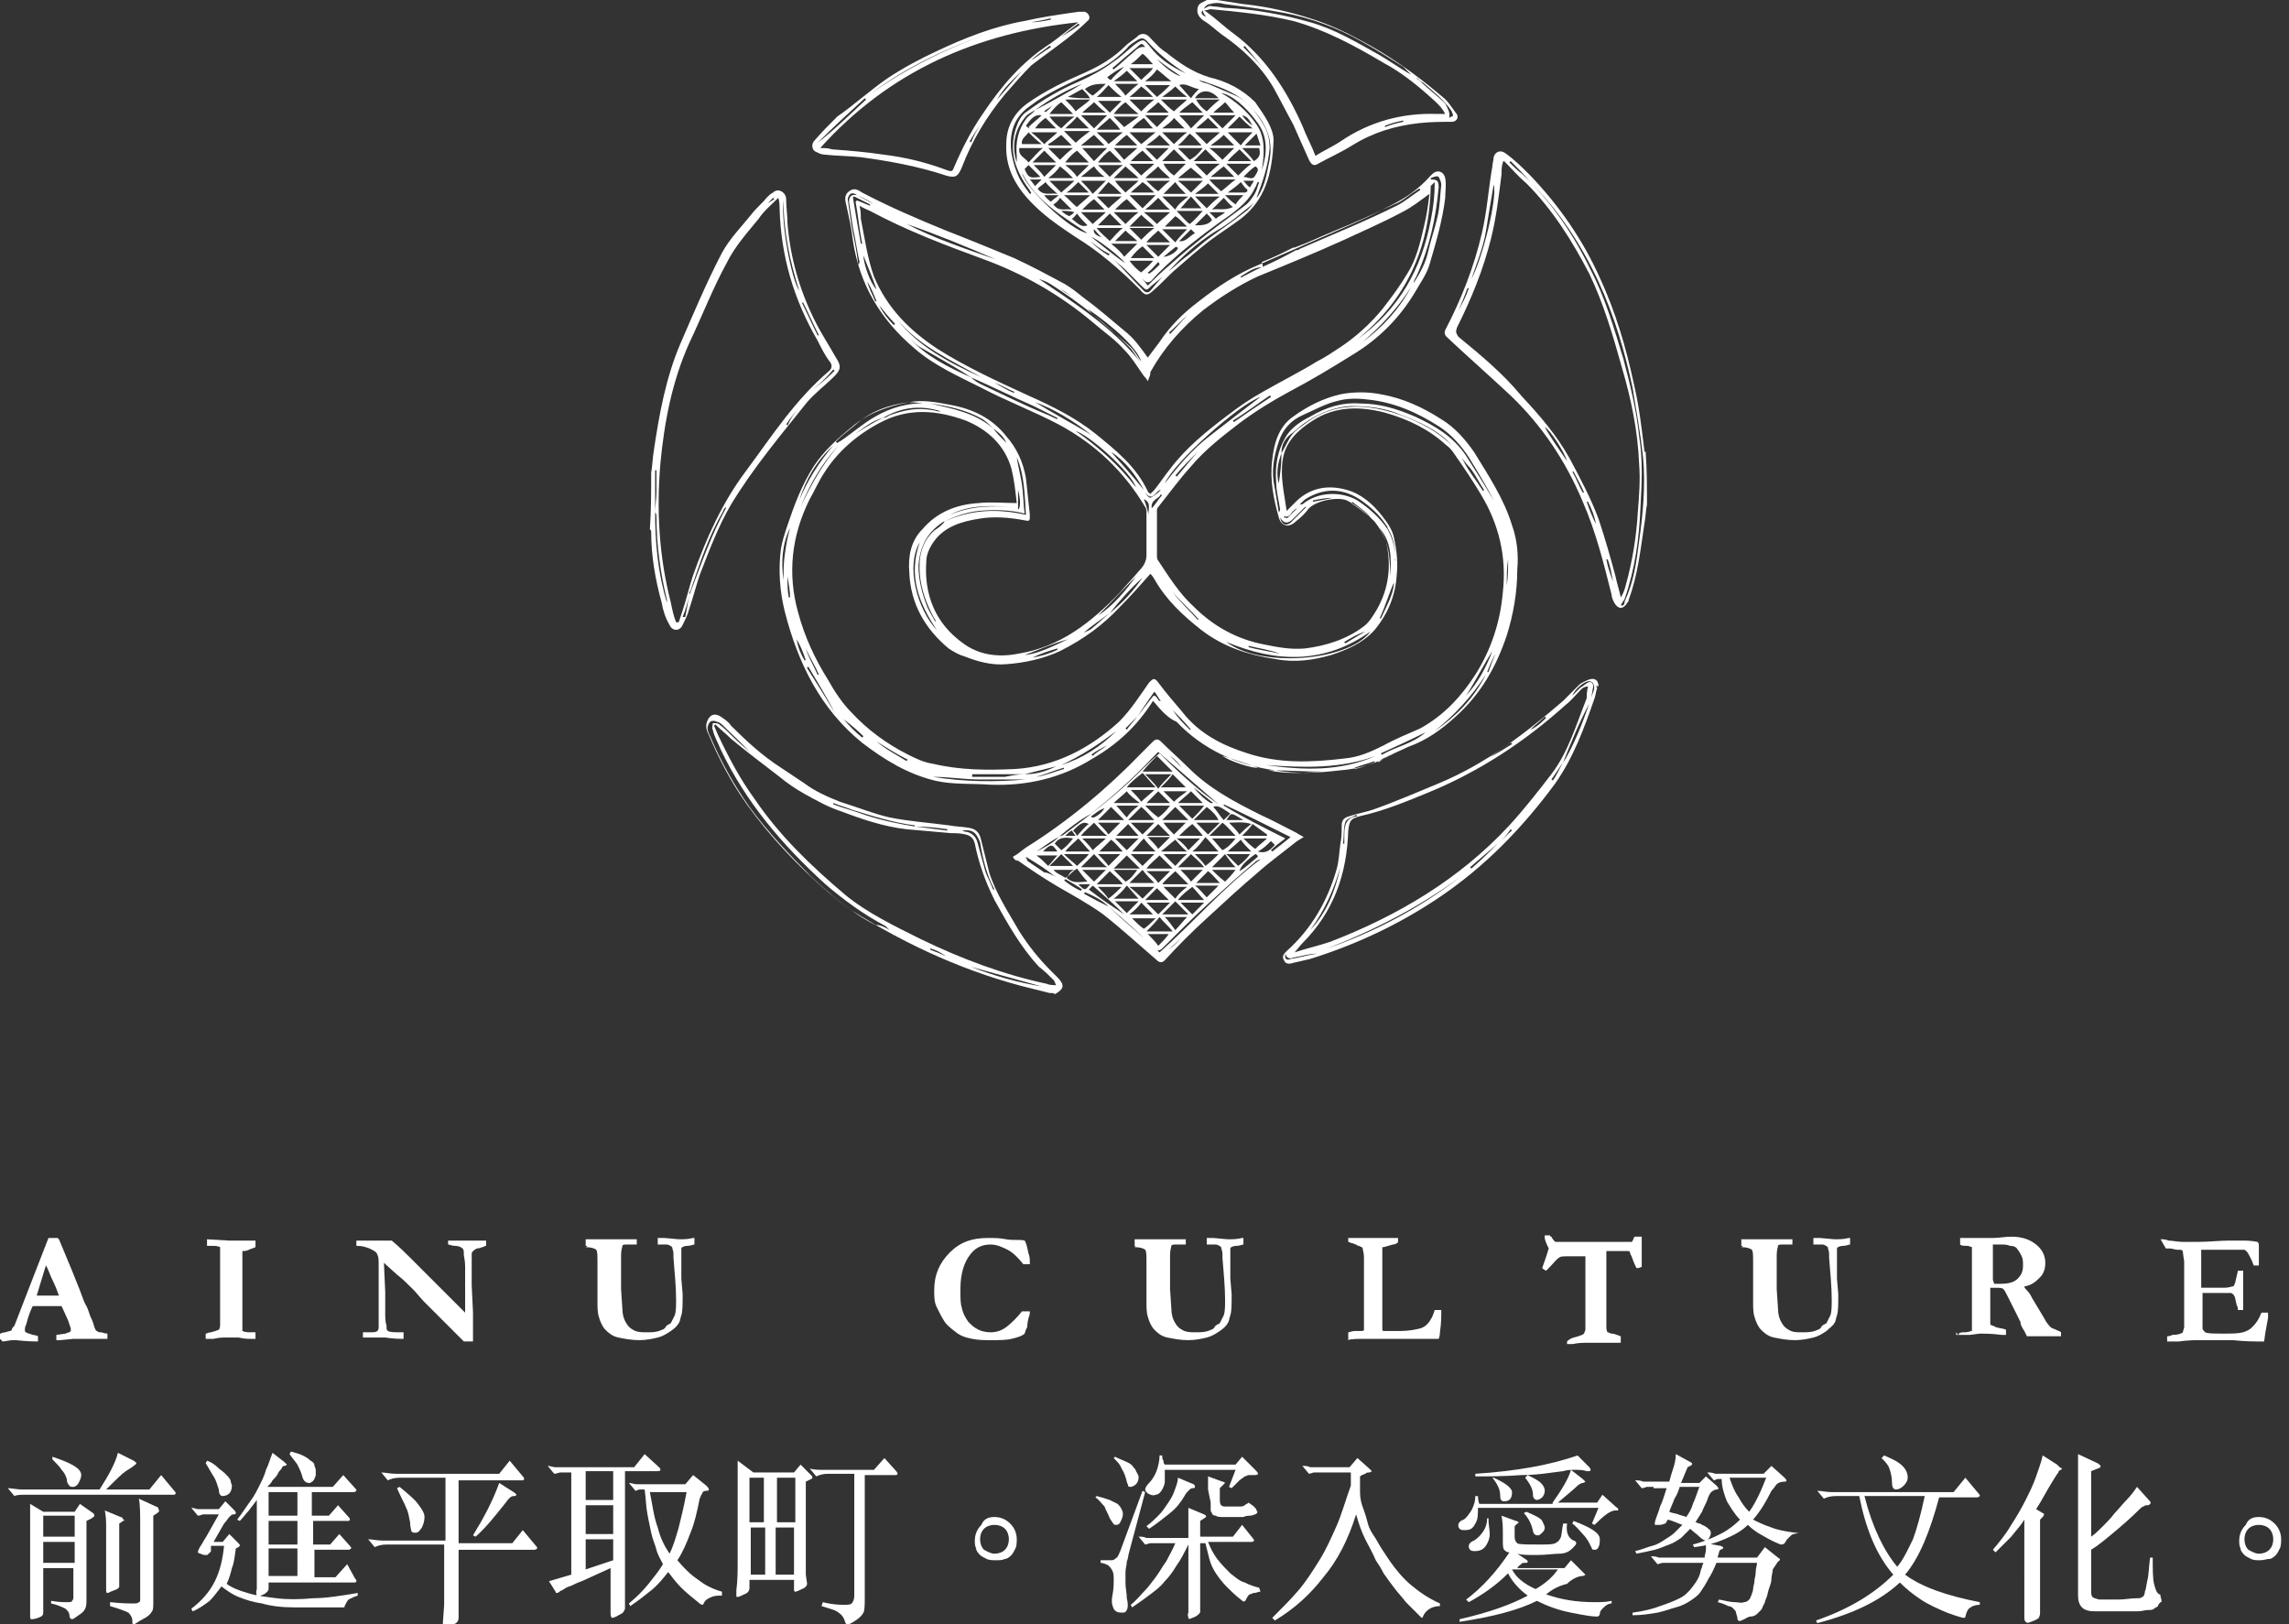
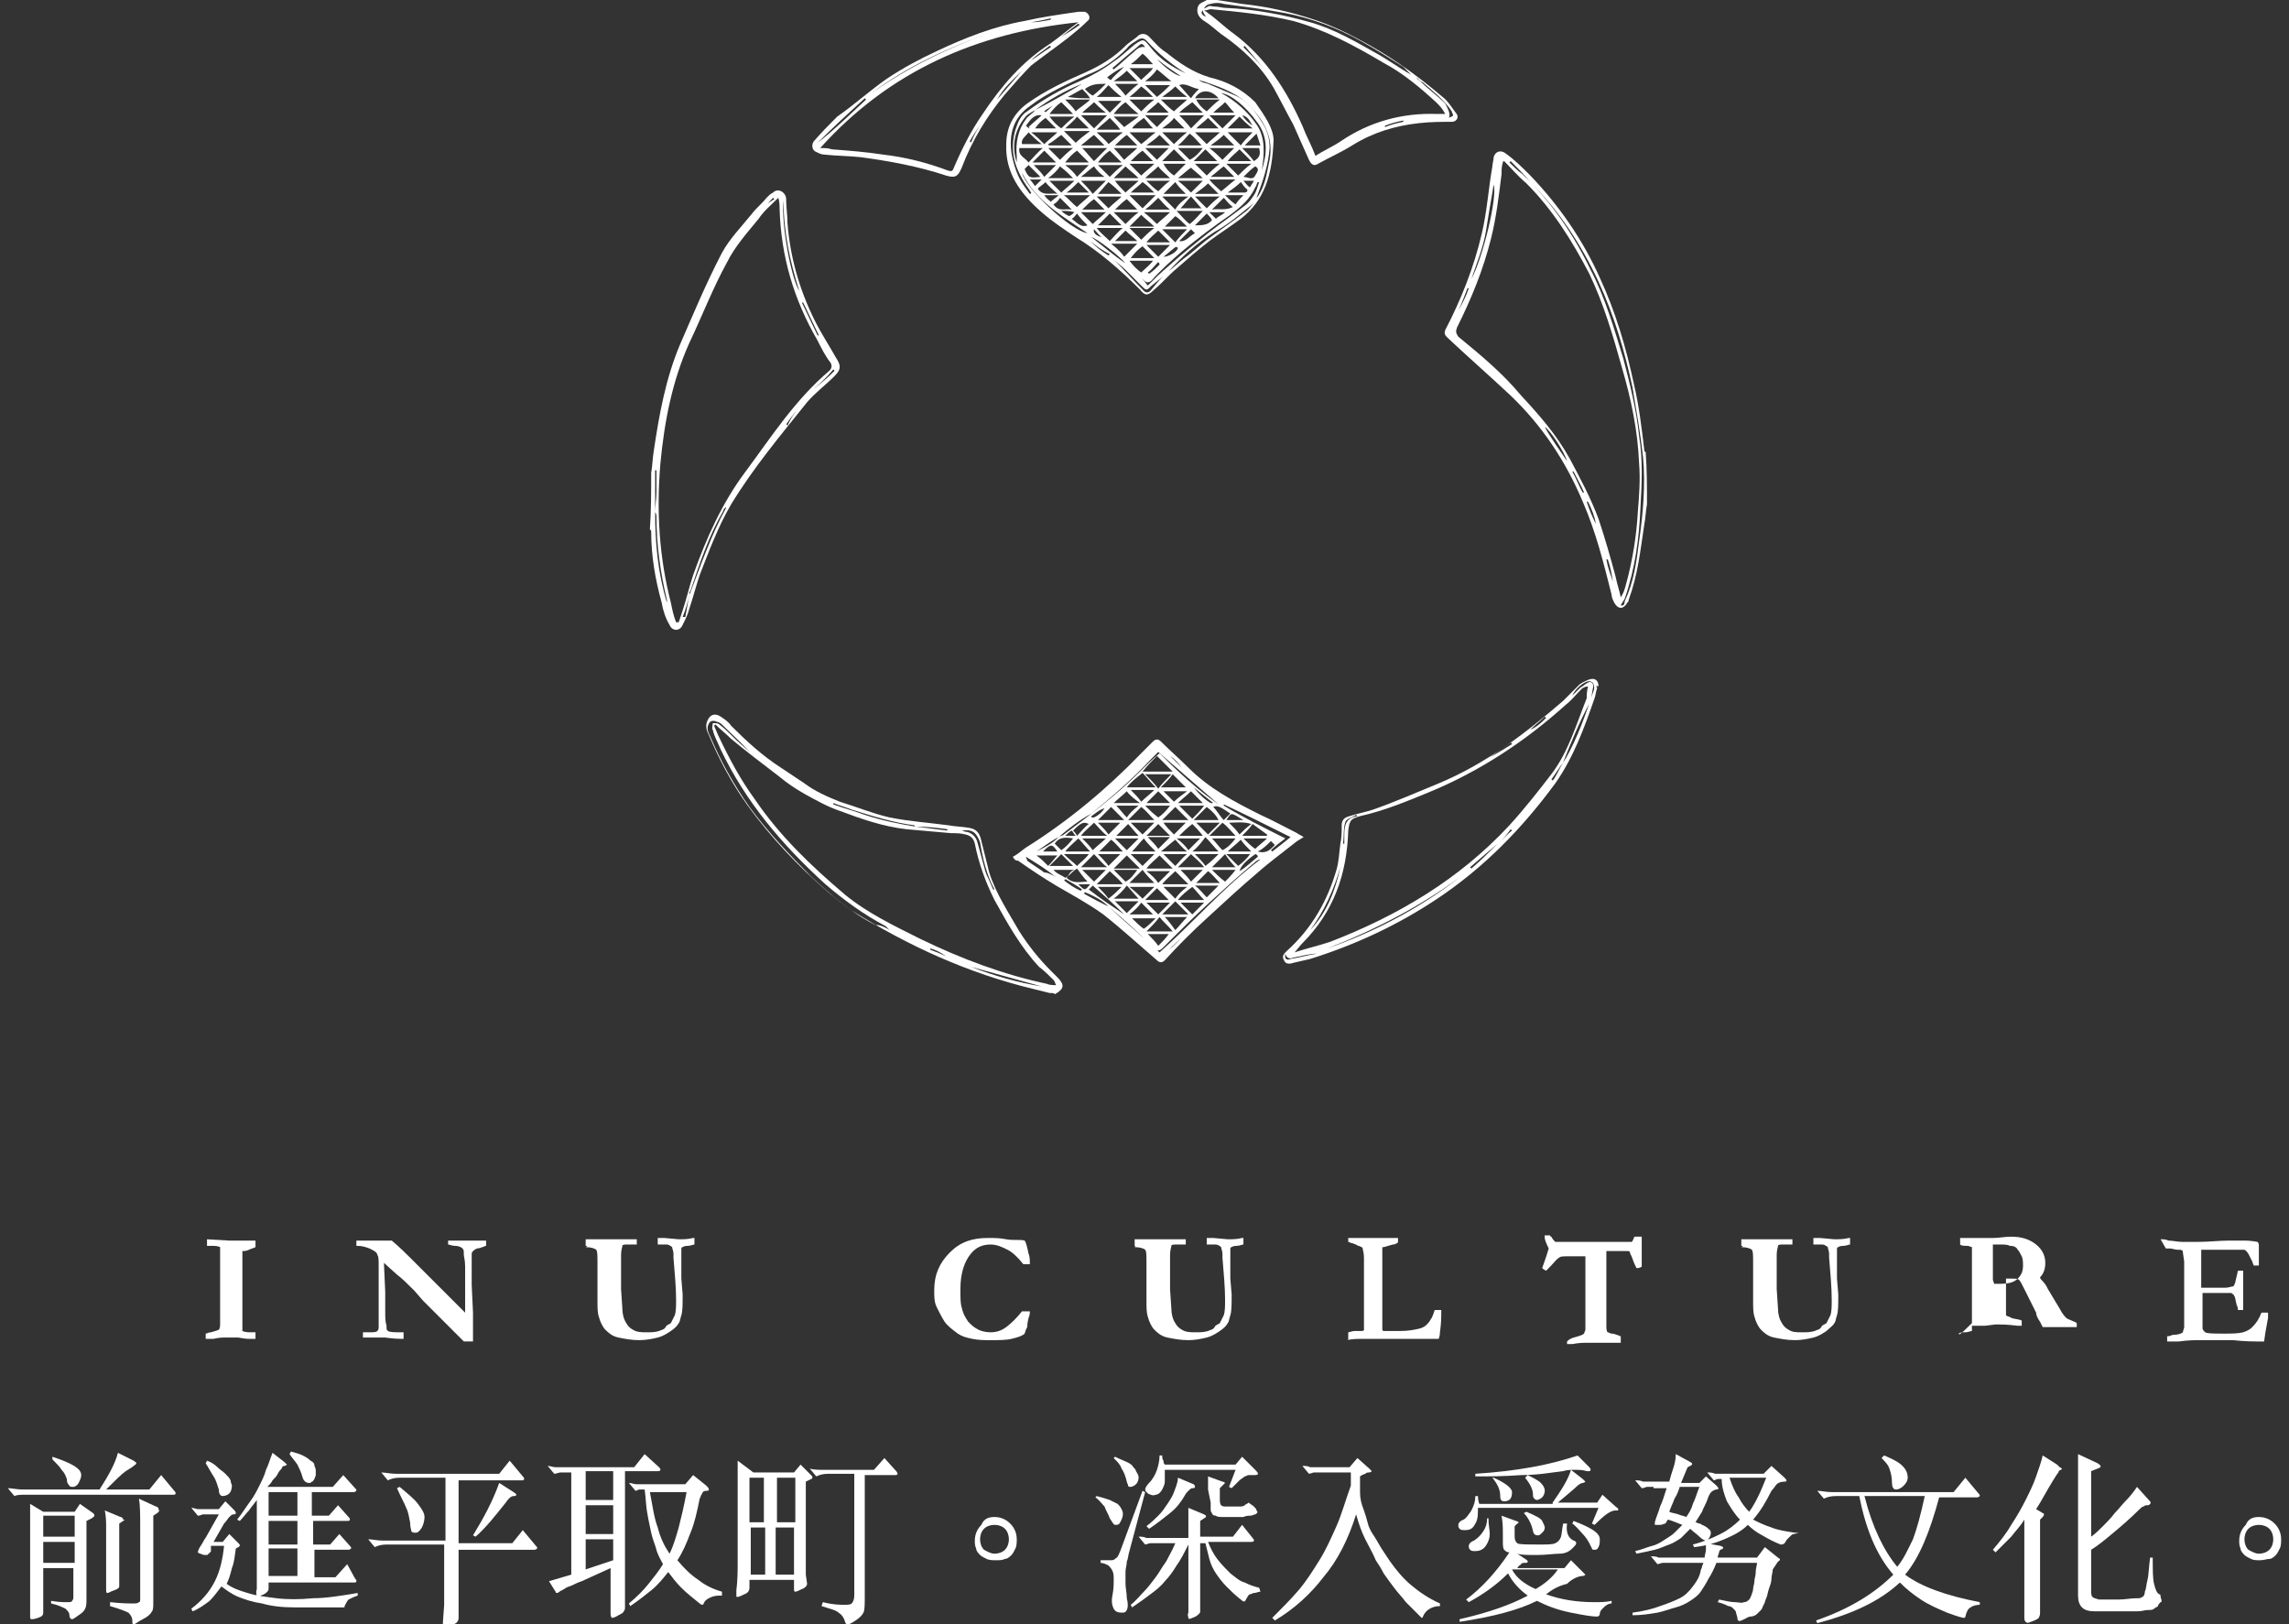
<svg xmlns="http://www.w3.org/2000/svg" version="1.1" id="レイヤー_1" x="0px" y="0px" viewBox="0 0 174.7 124" style="enable-background:new 0 0 174.7 124;" xml:space="preserve">
  <rect x="0" y="0" width="174.7" height="124" fill="#333333" stroke="none" />
  <style type="text/css">
	.st0{fill:#FFFFFF;}
</style>
  <g>
    <path class="st0" d="M125.7,38.5c-0.1,0.5-0.1,1-0.2,1.5c-0.3,2-0.5,3.9-1.2,5.8c0,0.1,0,0.1-0.1,0.2c-0.1,0.2-0.3,0.4-0.5,0.4   c-0.2,0-0.4-0.2-0.5-0.4c-0.1-0.2-0.2-0.4-0.2-0.6c-0.6-2.4-1.2-4.8-2.2-7.1c-1.3-3.1-3.1-5.8-5.5-8.1c-1.6-1.5-3.2-2.9-4.8-4.4   c-0.2-0.2-0.3-0.3-0.2-0.6c1.2-2.3,2.2-4.8,2.8-7.4c0.4-1.7,0.5-3.4,0.8-5.1c0-0.2,0.1-0.5,0.1-0.7c0.1-0.4,0.5-0.6,0.9-0.3   c0.7,0.5,1.3,1.1,1.9,1.7c2.2,2.3,4,4.9,5.3,7.8c1.2,2.6,2,5.3,2.6,8.1c0.4,1.7,0.6,3.4,0.8,5.1c0,0,0,0.1,0.1,0.1   C125.7,35.8,125.7,37.2,125.7,38.5z M114.8,12.3c0,0-0.1,0-0.1,0.1c-0.1,0.3-0.1,0.6-0.1,0.9c-0.2,1.6-0.4,3.3-0.8,4.9   c-0.6,2.4-1.5,4.6-2.6,6.8c-0.1,0.3-0.1,0.4,0.1,0.7c1.7,1.4,3.4,2.8,4.8,4.5c1.4,1.5,2.7,3,3.7,4.8c0.8,1.5,1.6,3,2.2,4.6   c0.5,1.5,0.9,2.9,1.3,4.4c0.1,0.5,0.3,1.1,0.4,1.6c0.2-0.3,0.3-0.6,0.4-1c0.5-1.8,0.8-3.7,0.9-5.5c0.1-1.2,0.2-2.5,0.1-3.7   c-0.1-2.5-0.6-4.9-1.3-7.3c-0.7-2.5-1.4-4.9-2.5-7.2c-1.3-2.5-2.8-4.9-4.8-6.9C115.8,13.4,115.3,12.8,114.8,12.3z M115.3,12.3   c0,0-0.1,0.1-0.1,0.1c0.3,0.3,0.6,0.6,1,0.9c2.2,2.1,3.9,4.6,5.2,7.3c1.1,2.1,1.8,4.5,2.5,6.8c0.5,1.9,1,3.9,1.2,5.9   c0.3,1.8,0.2,3.7,0.1,5.5c-0.1,2.3-0.4,4.6-1.2,6.9c-0.1,0.2-0.2,0.3-0.3,0.5c0.2,0.1,0.3-0.1,0.3-0.3c0.7-1.5,0.9-3,1.1-4.6   c0.3-2.1,0.5-4.3,0.3-6.4c-0.2-1.8-0.5-3.5-0.8-5.3c-0.6-2.8-1.4-5.5-2.6-8.1c-1.3-2.8-3-5.4-5.2-7.6   C116.3,13.3,115.8,12.8,115.3,12.3z M112.3,21.3c0.9-1.7,2-6.3,1.7-7.2c-0.2,1.1-0.4,2.4-0.6,3.6C113.2,18.9,112.7,20.1,112.3,21.3   z M113.5,27.8C113.5,27.8,113.5,27.8,113.5,27.8c0.9,0.8,1.7,1.6,2.5,2.5c0,0,0,0-0.1,0C115.1,29.5,114.3,28.7,113.5,27.8z    M119.6,35.2c-0.2-0.7-1.3-2.4-1.7-2.6C118.4,33.5,119,34.3,119.6,35.2z M120.1,36c0,0-0.1,0-0.1,0c0.3,0.5,0.5,1.1,0.8,1.6   c0,0,0.1,0,0.1,0C120.7,37.1,120.4,36.6,120.1,36z M111.3,23.7C111.3,23.7,111.4,23.7,111.3,23.7c0.3-0.5,0.6-1.1,0.8-1.7   c0,0-0.1,0-0.1,0C111.8,22.5,111.6,23.1,111.3,23.7z M121.8,40C121.8,40,121.8,40,121.8,40c-0.1-0.6-0.3-1.1-0.6-1.7   c0,0-0.1,0-0.1,0C121.3,38.9,121.5,39.4,121.8,40z M123.1,44.4C123.1,44.4,123.1,44.4,123.1,44.4c-0.1-0.6-0.2-1.2-0.4-1.7   c0,0-0.1,0-0.1,0C122.7,43.3,122.9,43.8,123.1,44.4z" />
    <path class="st0" d="M49.7,36.1c0.1-0.6,0.1-1.1,0.2-1.7c0.4-2.7,0.9-5.5,2-8.1c1-2.3,2-4.7,3.2-7c0.6-1.1,1.5-2,2.3-3   c0.3-0.4,0.8-0.8,1.1-1.2c0.2-0.2,0.3-0.3,0.5-0.4c0.4-0.4,1,0,1,0.5c0,0.6,0.1,1.2,0.1,1.8c0.2,2.6,0.9,5.1,2.1,7.5   c0.5,1,1.1,1.9,1.6,2.8c0.4,0.6,0.4,0.9-0.1,1.4c-0.7,0.7-1.5,1.3-2.1,2c-2,2.5-4.1,5-5.8,7.8c-1,1.7-1.7,3.6-2.4,5.4   c-0.3,0.9-0.5,1.7-0.8,2.6c-0.1,0.4-0.3,0.8-0.5,1.2c-0.2,0.5-0.8,0.5-1,0c-0.3-0.5-0.5-1.1-0.6-1.7c-0.5-1.8-0.8-3.6-0.8-5.4   c0-0.1,0-0.1-0.1-0.2C49.7,39,49.7,37.6,49.7,36.1z M50,39.1c0-0.5,0.1-1,0.1-1.5c0-0.6,0-1.1,0-1.7c0,0-0.1,0-0.1,0   C50,36.9,50,38,50,39.1c0,2.3,0.2,4.6,0.9,6.9c0-0.1,0-0.1,0-0.2c-0.5-2.1-0.8-4.2-0.8-6.4C50.1,39.2,50,39.1,50,39.1z M52.6,45.4   c0-0.1,0.1-0.1,0.1-0.2c0.8-2.1,1.6-4.4,2.7-6.4c0,0,0-0.1,0-0.1c-0.1,0.1-0.2,0.2-0.2,0.3c-1.1,1.9-1.8,4-2.5,6.1   C52.6,45.2,52.6,45.3,52.6,45.4c-0.1,0.6-0.3,1.2-0.5,1.7c0,0,0.1,0,0.2,0C52.4,46.6,52.5,46,52.6,45.4z M51.6,47.5   c0.1,0,0.1,0,0.2,0c0.1-0.3,0.2-0.6,0.3-0.9c0.3-0.9,0.5-1.8,0.8-2.7c1-2.8,2.2-5.5,4-7.9c2-2.7,3.8-5.5,6.4-7.7   c0.2-0.2,0.2-0.4,0.1-0.6c-0.4-0.5-0.7-1.1-1-1.7c-1.8-3.1-2.8-6.4-2.9-10.1c0-0.2,0-0.5-0.1-0.8c-0.6,0.6-1.1,1-1.5,1.6   c-0.9,1.1-1.8,2.1-2.4,3.3c-1.1,2-1.9,4.1-2.9,6.2c-1.3,2.9-1.9,6-2.2,9.2c-0.3,3.6-0.1,7.1,0.8,10.6C51.3,46.5,51.4,47,51.6,47.5z    M59.8,15.3c-0.2,1.8,0.6,6,1.2,6.9C60.3,20,59.8,17.7,59.8,15.3z M61.3,23.1c0,0-0.1,0-0.1,0c0.4,0.8,0.8,1.7,1.2,2.5   c0,0,0.1,0,0.1,0C62.1,24.8,61.7,23.9,61.3,23.1z M61.8,29.9C61.9,29.9,61.9,30,61.8,29.9c0.7-0.5,1.3-1,1.9-1.6c0,0,0,0-0.1-0.1   C63.1,28.8,62.5,29.4,61.8,29.9z M61.3,30.8C61.2,30.7,61.2,30.7,61.3,30.8c-0.5,0.5-0.9,1-1.3,1.6c0,0,0.1,0,0.1,0.1   C60.4,31.8,60.8,31.3,61.3,30.8z M59.1,15.2c0,0-0.1-0.1-0.1-0.1c-0.4,0.4-0.7,0.8-1.1,1.2c0,0,0,0-0.1-0.1   C58.2,15.8,58.6,15.5,59.1,15.2z" />
    <path class="st0" d="M80.1,75.8c-0.4-0.1-0.8-0.2-1.2-0.3c-5-1.2-9.6-3.3-13.9-6c-0.6-0.4-1.2-0.9-1.8-1.4c-2.3-2-4.4-4.2-6.2-6.7   c-1.2-1.7-2.1-3.4-2.9-5.3c-0.1-0.2-0.2-0.4-0.2-0.7c0-0.2,0.1-0.5,0.3-0.7c0.2-0.2,0.5-0.2,0.8,0c0.3,0.2,0.6,0.4,0.8,0.7   c1.2,1.2,2.4,2.3,3.8,3.2c0.6,0.4,1.2,0.8,1.8,1.2c0.8,0.6,1.7,1,2.7,1.4c1.3,0.4,2.5,0.9,3.8,1.2c1.5,0.3,3,0.4,4.5,0.6   c0.5,0.1,1.1,0.1,1.6,0.2c0.6,0.1,0.8,0.5,0.9,1c0.2,0.8,0.4,1.6,0.6,2.4c0.5,1.6,1.5,3.1,2.3,4.5c0.7,1.1,1.5,2.1,2.4,3   c0.2,0.2,0.4,0.4,0.5,0.5c0.6,0.6,0.5,0.9-0.2,1.3C80.5,75.8,80.3,75.8,80.1,75.8z M69.9,63.1c0.8,0.1,1.6,0.2,2.4,0.3   c0,0,0-0.1,0-0.1C71.6,63.2,70.8,63.1,69.9,63.1c-0.1,0-0.1-0.1-0.1-0.1c-1.6-0.2-3.2-0.7-4.8-1.2c-0.5-0.2-0.9-0.3-1.4-0.5   c0,0,0,0.1,0,0.1c0.8,0.3,1.6,0.5,2.4,0.8C67.2,62.6,68.6,62.9,69.9,63.1z M54.6,55.3c0,0-0.1,0.1-0.1,0.1c0.1,0.2,0.2,0.5,0.3,0.7   c0.8,1.7,1.7,3.4,2.8,4.9c1.9,2.8,4.3,5.1,6.9,7.3c1.7,1.4,3.8,2.4,5.8,3.4c3.1,1.5,6.3,2.7,9.6,3.4c0.2,0.1,0.5,0.1,0.7,0.1   c-0.1-0.2-0.1-0.3-0.2-0.4c-0.3-0.3-0.7-0.7-1.1-1c-1.4-1.5-2.4-3.3-3.4-5.1c-0.7-1.4-1.2-2.8-1.5-4.3c-0.1-0.4-0.3-0.6-0.7-0.7   c-0.4-0.1-0.7-0.1-1.1-0.1c-1.1-0.1-2.3-0.2-3.4-0.3c-1.8-0.2-3.5-0.8-5.1-1.4c-0.9-0.3-1.8-0.8-2.7-1.3c-0.7-0.4-1.3-0.8-1.9-1.3   c-1.3-1-2.5-1.9-3.7-2.9C55.4,56,55,55.7,54.6,55.3z M67.9,71C67.9,70.9,67.9,70.9,67.9,71c-0.1-0.1-0.2-0.2-0.3-0.3   c-1.7-0.9-3.2-2-4.6-3.2c-3.3-3-6.1-6.3-8-10.3c-0.2-0.5-0.5-1-0.6-1.5c-0.1-0.1,0-0.3,0-0.5c0.2,0,0.4,0,0.5,0.1   c0.4,0.3,0.8,0.7,1.1,1c0.4,0.4,0.8,0.7,1.2,1.1c-0.6-0.7-1.3-1.3-2-2c-0.1-0.1-0.3-0.3-0.5-0.3c-0.1-0.1-0.4-0.1-0.5,0   c-0.1,0.1-0.2,0.3-0.2,0.5c0,0.2,0.1,0.4,0.2,0.6c0.8,1.9,1.8,3.7,3,5.4c1.4,1.9,3,3.6,4.7,5.3c1.5,1.4,3.1,2.8,4.9,3.7   C67.2,70.6,67.6,70.8,67.9,71z M73.4,63.4c0.1,0,0.2,0.1,0.4,0.1c0.4,0.1,0.7,0.4,0.8,0.8c0.2,0.7,0.4,1.5,0.6,2.2   c0.1,0.3,0.2,0.5,0.3,0.7c0.1,0.2,0.2,0.5,0.3,0.7c0,0,0.1,0,0.1,0c-0.6-1.1-0.9-2.4-1.1-3.6C74.5,63.5,74.2,63.3,73.4,63.4z    M79.5,75.3c-1.8-0.5-3.6-1-5.4-1.5C75.9,74.5,77.7,75,79.5,75.3z M72.2,73C72.2,73,72.2,73,72.2,73c-0.4-0.3-0.8-0.5-1.2-0.6   c0,0,0,0.1,0,0.1C71.3,72.6,71.8,72.8,72.2,73z" />
    <path class="st0" d="M92.9,0c0.6,0.1,1.3,0.2,1.9,0.3c1.9,0.2,3.7,0.6,5.5,1.2c1.2,0.4,2.3,0.9,3.4,1.5c2.3,1.2,4.4,2.7,6.4,4.4   c0.4,0.3,0.7,0.8,1,1.2c0.3,0.3,0.1,0.7-0.3,0.7c-0.8,0-1.6,0-2.5,0.1c-1.8,0.2-3.5,0.7-5.1,1.7c-0.8,0.5-1.7,0.9-2.6,1.4   c-0.3,0.2-0.5,0.1-0.7-0.3c-0.4-0.9-0.8-1.8-1.2-2.7c-0.5-0.9-1-1.9-1.5-2.8c-1-1.7-2.4-3-4-4.1c-0.4-0.3-0.8-0.7-1.3-1   c-0.3-0.2-0.6-0.5-0.5-1c0.1-0.4,0.4-0.4,0.7-0.6C92.3,0,92.6,0,92.9,0z M110.3,8.7C110.3,8.7,110.3,8.6,110.3,8.7   c-0.2-0.4-0.4-0.6-0.7-0.9c-1.2-1.1-2.5-2.2-4-3c-2.2-1.3-4.4-2.5-6.9-3.2c-2.1-0.5-4.2-0.7-6.3-0.9c-0.1,0-0.3,0.1-0.5,0.1   C92.1,0.9,92.2,1,92.2,1c0.7,0.5,1.3,1.1,2,1.6c2.4,1.8,4,4.3,5.2,7c0.3,0.8,0.7,1.5,1,2.3c0.6-0.4,1.3-0.7,1.9-1.1   c2.2-1.5,4.7-2.2,7.4-2.1C109.9,8.7,110.1,8.7,110.3,8.7z M92.1,1.3c-0.1,0-0.1-0.1-0.1-0.1c-0.1-0.1-0.2-0.3-0.2-0.4   s0.2-0.2,0.4-0.3c0.1-0.1,0.3,0,0.5,0c0.3,0,0.6,0.1,0.8,0.1c2.2,0.1,4.4,0.5,6.5,1.1c1.8,0.5,3.5,1.5,5.1,2.4   c0.9,0.5,1.7,1.1,2.6,1.6c-0.2-0.2-0.4-0.4-0.6-0.6c-1.1-0.7-2.2-1.4-3.3-2c-1.8-1-3.7-1.7-5.7-2.1c-1.6-0.3-3.2-0.5-4.7-0.7   c-0.3-0.1-0.7-0.1-1,0c-0.2,0-0.5,0.2-0.5,0.4C91.5,1,91.8,1.2,92.1,1.3z M110.6,9c0.1-0.1,0.3-0.1,0.3-0.2c0-0.1-0.1-0.2-0.1-0.3   c-0.6-0.9-1.4-1.5-2.2-2.2c-0.2-0.1-0.3-0.2-0.5-0.4c0.1,0.2,0.2,0.2,0.3,0.3c0.6,0.6,1.3,1.1,1.9,1.7C110.5,8.3,110.7,8.6,110.6,9   z M96.5,5.3C96.5,5.3,96.5,5.2,96.5,5.3c-0.5-0.6-1-1.2-1.5-1.8c0,0,0,0-0.1,0.1C95.4,4.1,96,4.7,96.5,5.3z M107.1,9.3   c0,0,0-0.1,0-0.1c-0.5,0.1-0.9,0.2-1.4,0.4c0,0,0,0.1,0,0.1C106.2,9.5,106.6,9.4,107.1,9.3z" />
-     <path class="st0" d="M88,53.5c-1.2,1.9-2.7,3.3-4.6,4.4c-2.4,1.5-5,2.1-7.8,2c-1.4-0.1-2.9,0-4.2-0.3c-2.1-0.5-3.9-1.6-5.6-2.9   c-3.2-2.6-4.9-6.1-5.9-10c-0.4-1.6-0.5-3.2-0.3-4.8c0.1-0.6,0.3-1.2,0.5-1.8c0.5-1.5,1.1-3.1,2-4.5c0.8-1.2,1.8-2.1,2.9-3   c1.3-1.1,2.8-1.6,4.4-1.9c1-0.2,2.1,0,3.1,0.2c1.7,0.3,3.2,1,4.3,2.4c0.8,0.9,1.3,2,1.5,3.2c0.1,0.9,0.2,1.9,0.3,2.8   c0,0.5,0,0.5-0.5,0.4c-1.1-0.2-2.3-0.3-3.4-0.1c-1.3,0.2-2.6,0.6-3.4,1.7c-0.3,0.4-0.6,1-0.6,1.5c-0.2,2.6,0.7,4.8,2.8,6.3   c1.2,0.9,2.7,1.1,4.2,0.8c3.2-0.5,5.6-2.4,7.8-4.7c0.5-0.6,1-1.1,1.5-1.7c0.3-0.3,0.5-0.7,0.5-1.1c0-1.1,0-2.2,0-3.3   c0-0.1,0-0.3-0.1-0.4c-1.6-2.7-3.8-4.8-6.6-6.3c-1.9-1-4-1.8-5.9-2.8c-1.8-0.9-3.6-1.7-5.1-3c-2.6-2.2-4.2-4.9-4.7-8.2   c-0.1-0.9-0.3-1.8-0.5-2.7c-0.1-0.4-0.2-0.8,0.2-1.1c0.4-0.3,0.7-0.1,1,0.1c2.1,1.1,4.2,2,6.4,2.9c1.8,0.7,3.5,1.4,5.2,2.1   c1.3,0.6,2.6,1.3,3.9,2c0.5,0.3,1,0.7,1.5,1.1c1.1,0.8,2.1,1.7,3.2,2.6c0.6,0.5,1.1,1.2,1.6,1.9c0.3-0.4,0.6-0.8,0.9-1.2   c0.8-1.2,1.8-2.2,3-3.1c1.4-1.1,2.9-2.1,4.6-2.8c2.1-0.9,4.1-1.8,6.2-2.7c1.4-0.6,2.7-1.2,4-1.9c1-0.5,2-1.2,2.8-2.1   c0.1-0.1,0.1-0.1,0.2-0.2c0.4-0.4,0.9-0.2,1,0.3c0.1,0.5,0,1,0,1.5c-0.2,1.7-0.7,3.4-1.2,5.1c-0.2,0.7-0.7,1.4-1.1,2.1   c-1.2,2-2.8,3.6-4.8,4.8c-1.6,1-3.1,1.9-4.8,2.8c-1.3,0.7-2.6,1.5-3.8,2.4c-1.3,1-2.6,2-3.7,3.3c-0.9,1-1.7,2.1-2.5,3.1   c-0.1,0.1-0.1,0.2-0.1,0.3c0,1.1,0,2.3,0,3.4c0,0.1,0,0.3,0.1,0.4c0.8,1.2,1.6,2.5,2.7,3.5c1.5,1.5,3.3,2.5,5.4,2.9   c1,0.2,2,0.4,3.1,0.3c1.6-0.2,3.2-0.7,4.5-1.7c0.4-0.3,0.7-0.8,1-1.3c0.9-1.6,1.1-3.3,0.7-5.1c-0.2-0.6-0.5-1.1-0.9-1.6   c-0.6-0.6-1.3-1.2-2.1-1.6c-0.7-0.3-2.3,0-2.9,0.6c-0.3,0.4-0.6,0.7-1,1c-0.5,0.5-1.1,0.4-1.3-0.3c-0.4-1.4-0.7-2.9-0.5-4.4   c0.1-0.9,0.3-1.8,0.8-2.5c0.2-0.3,0.5-0.6,0.8-0.8c1.1-0.8,2.3-1.4,3.6-1.7c1-0.2,2.1-0.2,3.1,0c1.7,0.3,3.2,1,4.6,1.9   c1,0.6,1.8,1.5,2.5,2.5c1.1,1.8,2.3,3.6,2.9,5.6c0.4,1.1,0.5,2.3,0.4,3.4c0,1.7-0.3,3.4-0.8,5c-0.8,2.4-2,4.5-3.9,6.2   c-1.1,1-2.2,1.8-3.6,2.3c-0.4,0.2-0.9,0.4-1.3,0.6c-1.2,0.7-2.5,1.1-3.9,1.2c-1.7,0.2-3.3,0.3-5,0c-2.9-0.4-5.5-1.6-7.5-3.7   C89.1,54.8,88.6,54.2,88,53.5z M106.5,42.8c0,0.6,0,1.1-0.1,1.7c-0.1,0.1-0.1,0.2-0.2,0.4c-0.2,0.5-0.4,1.1-0.6,1.6   c-0.1,0.2-0.2,0.5-0.3,0.7c0,0,0.1,0,0.1,0c0.4-0.9,0.9-1.7,1-2.7C106.4,44,106.5,43.4,106.5,42.8c0-0.9-0.1-1.7-0.6-2.5   c0-0.1,0-0.1-0.1-0.2c-0.5-0.8-1.2-1.4-1.9-1.9c-1.3-0.9-2.7-1-4.1-0.2c-0.2,0.1-0.4,0.3-0.6,0.5c0.1,0,0.2,0,0.2,0   c1.2-1,3-1,4.2-0.3c0.9,0.6,1.7,1.3,2.3,2.2c0.4,0.7,0.6,1.5,0.6,2.3C106.4,42.7,106.5,42.8,106.5,42.8z M96.3,20.4   c0.9-0.4,1.7-0.8,2.6-1.3c0.1,0,0.2,0,0.3-0.1c2.5-1.1,5-2.1,7.4-3.3c0.6-0.3,1.2-0.8,1.8-1.2c0,0,0-0.1-0.1-0.1   c-0.1,0.1-0.2,0.1-0.3,0.2c-0.5,0.3-1,0.8-1.6,1c-1.5,0.7-3,1.4-4.5,2c-1,0.4-2,0.9-3.1,1.3c-0.1,0-0.1,0-0.1,0   c-0.8,0.4-1.6,0.8-2.4,1.1C96.4,20.3,96.4,20.4,96.3,20.4c-0.6,0-1.1,0.4-1.6,0.7c0,0,0,0.1,0,0.1C95.3,20.9,95.8,20.6,96.3,20.4z    M78.2,59.1c-1.3,0-2.6,0-4,0c0,0.1,0,0.1,0,0.2c0.8,0,1.7,0,2.5,0C77.2,59.2,77.7,59.1,78.2,59.1c0.9,0,1.6-0.2,2.4-0.6   C79.8,58.7,79,58.9,78.2,59.1z M86.8,54.7c0.3-0.4,0.7-0.9,1-1.3c0.3-0.4,0.3-0.4,0.6,0c0,0.1,0.1,0.1,0.2,0.1c0,0,0,0,0,0   c-0.2-0.2-0.3-0.5-0.5-0.7C87.6,53.5,87.2,54.1,86.8,54.7c-0.3,0.3-0.6,0.6-0.9,0.9c0,0,0.1,0.1,0.1,0.1   C86.2,55.4,86.5,55.1,86.8,54.7z M84.7,46.8c1-0.8,1.8-1.7,2.5-2.7C86.3,44.9,85.5,45.8,84.7,46.8c-0.7,0.5-1.4,1-2,1.5   c0.2-0.1,0.5-0.2,0.6-0.3C83.8,47.6,84.2,47.2,84.7,46.8z M67.4,31.9c0.2,0,0.3-0.1,0.5-0.2c1.1-0.4,2.1-0.6,3.2-0.4   c0.2,0,0.4,0.1,0.5,0.1c0.2,0,0.3,0,0.5,0.1C70.5,30.9,68.9,31,67.4,31.9c-0.8,0.2-1.4,0.7-2.1,1.2C66.1,32.6,66.7,32.2,67.4,31.9z    M65.4,14.9c0.6,0.3,1.3,0.7,1.9,1c1.1,0.5,2.2,1.1,3.4,1.6c1.5,0.6,3.1,1.2,4.6,1.8c2,0.8,3.9,1.7,5.7,2.8   c0.6,0.4,1.2,0.8,1.8,1.3c0.2,0.1,0.3,0.3,0.5,0.5c1,0.9,2,1.7,3,2.6c0.3,0.3,0.5,0.7,0.8,1.1c-0.3-1-2-2.6-4.2-4.1   c-0.6-0.4-1.1-0.9-1.7-1.3c-1.3-0.7-2.6-1.5-4-2c-2.7-1.1-5.4-2.2-8.1-3.3c-0.6-0.2-1.2-0.5-1.8-0.8C66.7,15.5,66.1,15.2,65.4,14.9   c-0.1-0.1-0.3-0.2-0.5-0.1c-0.1,0.1-0.2,0.3-0.2,0.4c0.1,0.7,0.2,1.4,0.3,2.1c0.2,1,0.4,1.9,0.5,2.9c0.1-0.1,0.1-0.2,0.1-0.2   c-0.2-0.9-0.3-1.7-0.5-2.6c-0.1-0.7-0.2-1.3-0.3-2C64.8,15,65,14.8,65.4,14.9z M75.8,32.7c0.3,0.4,0.7,0.8,1,1.1   C76.6,33.3,76.2,33,75.8,32.7c-0.2-0.2-0.5-0.5-0.8-0.7c-1.2-0.7-2.6-1-4-1.2c-0.1,0-0.1,0-0.2,0c-0.5,0-0.9-0.1-1.4-0.1   c-1.6,0.2-3,0.7-4.2,1.8c-0.5,0.4-1,0.8-1.4,1.2c0,0,0,0.1,0.1,0.1c0.1,0,0.1-0.1,0.2-0.1c0.9-0.6,1.8-1.4,2.7-1.9   c1.2-0.7,2.6-1.1,4.1-1c0,0,0.1,0,0.1,0C72.7,31.2,74.4,31.5,75.8,32.7z M74.1,28.8c-0.1-0.1-0.2-0.1-0.3-0.2   c-1.1-0.7-2.2-1.3-3.4-2c-0.4-0.2-0.7-0.5-1-0.8C70.7,27.2,72.3,28,74.1,28.8c0.2,0.2,0.5,0.4,0.7,0.5c1.7,0.8,3.3,1.6,5,2.3   c0.3,0.1,0.6,0.3,0.9,0.4c0,0,0-0.1,0-0.1c-0.6-0.3-1.2-0.6-1.8-0.9C77.3,30.3,75.7,29.5,74.1,28.8z M72.1,39.8   c-0.1,0-0.2,0.1-0.2,0.1c-1.2,0.8-1.7,1.9-1.8,3.3c0,1.1,0.3,2.2,0.7,3.2c0.2,0.4,0.4,0.7,0.6,1.1c0-0.1,0-0.2-0.1-0.3   c-0.6-1.1-1-2.2-1.1-3.4c-0.1-1.2,0.1-2.4,1.1-3.3C71.6,40.3,71.9,40.1,72.1,39.8c2-0.9,4-1,6.2-0.5c-0.1-1.5-0.1-3-0.7-4.4   c0.1,0.7,0.3,1.4,0.4,2.1c0.1,0.7,0.1,1.4,0.2,2.2c-1.2-0.3-2.4-0.3-3.5-0.2C73.8,39.1,72.9,39.4,72.1,39.8z M97.8,34.6   c0.3-0.5,0.5-1,0.8-1.4c0.3-0.4,0.8-0.7,1.2-1c1.4-1,3-1.3,4.7-1.1c1.6,0.2,3.2,0.8,4.6,1.6c1,0.6,2,1.4,2.6,2.5   c0.4,0.8,1,1.5,1.5,2.3c0.1-0.1,0-0.2,0-0.2c-0.4-0.6-0.7-1.3-1.2-1.8c-0.6-0.7-1.1-1.5-1.8-2.1c-1.1-0.9-2.4-1.4-3.7-1.9   c-1.1-0.4-2.2-0.5-3.4-0.5c-1.7,0.1-3.2,0.9-4.4,2C98.1,33.4,97.8,33.9,97.8,34.6c-0.3,0.8-0.4,1.6-0.2,2.3   c0.1-0.7,0.2-1.4,0.2-2.2C97.8,34.7,97.8,34.6,97.8,34.6z M87.8,43.8c-0.8,0.9-1.5,1.7-2.3,2.5c-1.3,1.4-2.8,2.5-4.6,3.4   c-1.3,0.6-2.7,0.9-4.1,1c-1.1,0.1-2.2-0.2-3.2-0.6c-0.4-0.1-0.9-0.4-1.2-0.6c-1.8-1.5-2.9-3.4-3-5.8c-0.1-1.2,0.1-2.4,1-3.3   c1.1-1.3,2.6-1.9,4.3-2c0.9-0.1,1.9,0,2.9,0c-0.1-0.9-0.2-1.8-0.4-2.6c-0.5-1.8-1.8-3-3.5-3.7c-2.2-0.8-4.4-1-6.6,0.2   c-1.7,0.9-3.2,2.2-4.2,3.8c-0.4,0.6-0.7,1.3-1.1,2c-1.4,2.8-1.7,5.7-0.9,8.6c0.5,1.9,1.3,3.6,2.3,5.2c0.5,0.9,1.1,1.8,1.8,2.5   c1.2,1.3,2.7,2.4,4.3,3.2c0.6,0.3,1.2,0.6,1.9,0.7c2.1,0.5,4.2,0.5,6.3,0.4c3.1-0.2,5.7-1.6,7.9-3.6c0.9-0.9,1.6-2,2.3-3   c0.3-0.3,0.4-0.4,0.7,0c0.6,0.8,1.2,1.5,1.8,2.2c1.3,1.7,3.1,2.6,5,3.2c2.4,0.8,4.9,0.7,7.4,0.4c1.1-0.1,2-0.5,3-1   c0.9-0.5,1.9-0.9,2.8-1.3c1.8-1,3.1-2.4,4.2-4.1c1.2-1.9,1.9-4,2.1-6.3c0.3-2.7-0.3-5.2-1.7-7.5c-0.6-1-1.2-1.9-1.9-2.9   c-0.2-0.3-0.4-0.6-0.7-0.8c-1.3-1.2-2.9-2-4.7-2.5c-1.9-0.5-3.8-0.5-5.5,0.6c-1.1,0.7-2.1,1.6-2.3,3c-0.2,1.3,0.1,2.5,0.3,3.9   c0.3-0.3,0.6-0.6,0.8-0.8c1.1-1,2.4-1.2,3.8-0.8c1.1,0.3,2,1.1,2.7,2c0.4,0.5,0.8,1.1,0.9,1.7c0.2,0.9,0.3,1.9,0.2,2.8   c-0.1,1.6-0.7,3-1.7,4.2c-0.9,1-2.1,1.5-3.3,1.9c-1.4,0.4-2.8,0.6-4.3,0.3c-2-0.3-3.9-0.9-5.6-2.2c-1.4-1.1-2.7-2.3-3.6-3.9   C88.1,44.2,88,44,87.8,43.8z M87.6,29.1c-0.1-0.2-0.2-0.3-0.3-0.4c-0.5-0.7-0.9-1.4-1.5-2c-0.7-0.8-1.6-1.4-2.4-2.1   c-2.5-2.1-5.3-3.7-8.3-4.8c-3-1.1-5.9-2.2-8.7-3.7c-0.2-0.1-0.5-0.2-0.8-0.4c0.1,0.4,0.1,0.7,0.1,1c0.3,1.5,0.5,3,1,4.4   c1,2.4,2.7,4.1,4.8,5.5c2.2,1.4,4.6,2.5,7,3.6c1.8,0.8,3.6,1.7,5.1,2.9c1.6,1.3,3.1,2.5,4,4.4c0,0.1,0.1,0.1,0.2,0.2   c0.1-0.1,0.2-0.2,0.3-0.3c0.4-0.5,0.8-1.1,1.2-1.6c1.2-1.6,2.8-2.9,4.4-4.1c0.9-0.7,1.8-1.3,2.7-1.8c1.4-0.8,2.8-1.5,4.1-2.3   c0.6-0.3,1.2-0.7,1.8-1.1c1.2-0.8,2.3-1.8,3.2-2.9c0.7-0.9,1.3-1.7,1.9-2.7c0.7-1.1,1-2.4,1.3-3.7c0.2-0.8,0.3-1.6,0.4-2.4   c-0.7,0.5-1.3,1-2.1,1.4c-1.5,0.8-2.9,1.4-4.4,2.1c-2.2,1-4.4,1.9-6.6,2.8c-1.5,0.7-2.9,1.6-4.2,2.6c-1.6,1.3-3,2.9-4,4.7   C87.8,28.7,87.7,28.8,87.6,29.1z M113.5,51.3c0,0,0.1,0,0.1,0c0.3-0.9,0.7-1.7,1-2.6c0.5-1.4,0.7-2.8,0.8-4.3   c0.1-1.3,0-2.6-0.4-3.9c-0.7-2-1.8-3.8-2.9-5.6c-0.6-0.9-1.3-1.7-2.2-2.3c-1.7-1.1-3.5-1.9-5.5-2.1c-0.8-0.1-1.6-0.1-2.3,0.1   c-0.9,0.2-1.8,0.7-2.7,1.1c-0.9,0.4-1.5,1.1-1.8,2c-0.4,1.2-0.6,2.3-0.3,3.6c0.1,0.6,0.2,1.2,0.3,1.8c0.1-0.1,0.1-0.2,0.1-0.2   c-0.1-0.7-0.3-1.4-0.3-2.1c-0.1-1.2,0.1-2.4,0.7-3.4c0.4-0.7,1.1-1.2,1.9-1.6c1.2-0.7,2.4-1.1,3.8-1c1.5,0,2.8,0.4,4.2,1   c1.5,0.7,2.9,1.5,3.9,3c0.7,1.1,1.4,2.2,2.1,3.4c0.6,1.1,1.2,2.3,1.4,3.7c0.3,2.4,0.1,4.8-0.7,7.1   C114.2,49.7,113.8,50.5,113.5,51.3z M103.6,25.9c3.2-2.3,4.9-5.4,5.6-9.1c0.2-1,0.3-1.9,0.3-2.9c-0.3,0.3-0.5,0.5-0.8,0.7   c0.1-0.1,0.2-0.1,0.2-0.2c0.1-0.1,0.2-0.1,0.3-0.2C109.1,19,107.3,22.9,103.6,25.9z M104.6,48.2c-3.5,2.5-7.2,2.4-11,0.8   C96.2,51,102.9,50.5,104.6,48.2z M87,27.6c-0.3-0.4-0.5-0.8-0.8-1.1c-1.8-1.8-3.8-3.4-6-4.8c-0.3-0.2-0.6-0.3-0.9-0.4   C82.1,23.2,84.9,25,87,27.6z M109.2,13.6c0,0,0,0.1,0,0.1c0.5,0,0.6,0.1,0.6,0.6c-0.2,2.3-0.7,4.6-1.7,6.8   c-0.1,0.2-0.2,0.3-0.2,0.5c0.5-0.8,0.9-1.5,1.1-2.4c0.2-0.9,0.5-1.7,0.7-2.6c0.2-0.8,0.2-1.6,0.3-2.5c0-0.2-0.1-0.4-0.2-0.6   C109.7,13.4,109.4,13.5,109.2,13.6z M88.9,36.9c1-1.3,2.1-2.6,3.4-3.6c1.3-1,2.7-2.1,3.9-3C94.5,30.9,89.6,35.3,88.9,36.9z    M74.9,28.8c-2.3-1.3-4.8-2.4-6.5-4.5C70.1,26.5,72.5,27.7,74.9,28.8z M76,19.8C76,19.8,76,19.8,76,19.8c-2.3-1-4.5-1.9-6.8-2.7   C71.3,18.2,73.7,19,76,19.8z M105,57.7c-2.7,1-5.5,0.9-8.4,0.7C99.5,58.8,102.3,58.9,105,57.7z M86.7,37.2c-0.4-1.2-3.6-4-4.6-4.3   C83.8,34.1,85.4,35.5,86.7,37.2z M71.5,48.1c-1.4-2.1-2.2-4.2-1.3-6.7C69.1,43.2,70,46.5,71.5,48.1z M113.4,51.5   c-1.1,1.7-2.4,3.1-3.9,4.3C111.1,54.7,112.5,53.3,113.4,51.5z M61.1,38.7c0.8-1.7,1.7-3.3,2.9-4.7C62.7,35.4,61.8,37,61.1,38.7z    M107.7,21.9c-1,1.6-2.3,3-3.7,4.2C105.5,25,106.8,23.6,107.7,21.9z M78.3,59.5c-1.1,0-2.3,0-3.5,0s-2.4-0.2-3.6-0.2   C73.7,59.7,76,59.7,78.3,59.5z M61,38.2c0.6-1.5,1.5-2.9,2.6-4.2C62.3,35.2,61.5,36.6,61,38.2z M79,30.7c1.3,0.8,2.8,1.6,4.3,2.5   C81.9,32.1,80.4,31.2,79,30.7z M81,58.4c1.6-0.5,3-1.4,4.2-2.6C83.9,56.8,82.5,57.7,81,58.4z M87.3,37.4c-0.6-1.1-1.4-2.2-2.5-2.9   C85.6,35.4,86.5,36.4,87.3,37.4z M65.3,15.4c0,0,0.1-0.1,0.1-0.1c0.3,0.1,0.7,0.3,1,0.4c0,0,0,0,0-0.1c-0.4-0.2-0.8-0.4-1.2-0.6   c-0.1,0-0.1,0.1-0.1,0.1c0.2,1.2,0.4,2.4,0.6,3.5c0,0,0.1,0,0.1,0C65.6,17.6,65.5,16.5,65.3,15.4z M113.9,49.7   c-0.7,1.1-1.3,2.3-2,3.4C112.8,52.1,113.4,51,113.9,49.7z M83.8,47c1.2-0.8,2.1-1.9,2.9-3C85.7,45,84.8,46,83.8,47z M63.7,54.4   C63.8,54.3,63.8,54.3,63.7,54.4c-0.6-1.2-1.3-2.3-2-3.5c0,0-0.1,0-0.1,0.1C62.3,52.1,63,53.2,63.7,54.4z M72.5,39.3   c1.6-0.7,3.2-0.7,4.9-0.6C75.7,38.6,74,38.5,72.5,39.3z M105.4,57.5c0,0,0,0.1,0.1,0.1c1-0.6,2.3-0.8,3.3-1.7   C107.6,56.5,106.5,57,105.4,57.5z M59.8,44.3c0-0.7,0-1.3,0.1-2c0.1-0.7,0.2-1.3,0.4-2C59.7,41.5,59.6,42.9,59.8,44.3z M97,30.3   c0,0,0-0.1-0.1-0.1c-0.9,0.6-1.8,1.3-2.8,1.9c0,0,0,0.1,0.1,0.1C95.2,31.5,96.1,30.9,97,30.3z M78.2,50c1.1-0.1,2.2-0.7,3.3-1.2   C80.4,49.1,79.3,49.6,78.2,50z M105.3,40.3c0.7,1.1,0.8,2.4,0.8,3.7C106.2,42.6,106.2,41.4,105.3,40.3z M65.9,19.5   c0,0.6,0.5,2.1,1,2.6C66.6,21.2,66.2,20.3,65.9,19.5z M100.9,58.9c-1.3,0-2.7-0.1-4.1-0.1C98.2,59.1,99.5,59,100.9,58.9z    M97.7,39.5c0.1,0.5,0.4,0.7,0.8,0.4c0.4-0.4,0.8-0.8,1.2-1.2c-0.1,0-0.1,0-0.1,0c-0.3,0.3-0.6,0.6-0.9,0.9   C98.3,40,98,40,97.7,39.5z M89.5,45.2C89.4,45.2,89.4,45.2,89.5,45.2c0.6,0.8,1.3,1.4,1.9,2.1c0,0,0,0,0.1,0   C90.8,46.5,90.1,45.9,89.5,45.2z M66.9,56.6C66.9,56.7,66.9,56.7,66.9,56.6c0.7,0.6,1.5,1,2.3,1.5c0,0,0-0.1,0.1-0.1   C68.5,57.6,67.7,57.1,66.9,56.6z M93.3,57.7c0.5,0.4,2.4,1,2.7,0.9C95.1,58.3,94.3,58,93.3,57.7z M91.4,34.5   C91.3,34.5,91.3,34.5,91.4,34.5c-0.6,0.6-1.2,1.2-1.7,1.8c0,0,0.1,0,0.1,0.1C90.3,35.8,90.8,35.2,91.4,34.5z M97.7,49.9   C97.7,49.8,97.7,49.8,97.7,49.9c-0.8-0.3-1.6-0.4-2.4-0.6c0,0,0,0.1,0,0.1C96,49.6,96.8,49.7,97.7,49.9z M61.5,49.5   C61.5,49.5,61.4,49.6,61.5,49.5c0.2,0.7,0.6,1.3,0.9,2c0,0,0.1,0,0.1,0C62.2,50.8,61.8,50.2,61.5,49.5z M104.6,39.5   C104.6,39.5,104.6,39.4,104.6,39.5c-0.4-0.5-0.9-0.8-1.4-1.2c0,0,0,0.1-0.1,0.1C103.6,38.7,104.1,39.1,104.6,39.5z M89.5,54.2   C89.5,54.2,89.4,54.2,89.5,54.2c0.4,0.6,0.8,1,1.3,1.5c0,0,0,0,0.1,0C90.4,55.1,89.9,54.6,89.5,54.2z M79.1,59.3   C79.1,59.3,79.1,59.3,79.1,59.3c0.7-0.1,1.4-0.4,2.1-0.6c0,0,0-0.1,0-0.1C80.5,58.8,79.8,59.1,79.1,59.3z M90.6,24.1   C90.5,24.1,90.5,24.1,90.6,24.1c-0.5,0.4-0.9,0.9-1.4,1.3c0,0,0.1,0,0.1,0.1C89.7,25.1,90.1,24.6,90.6,24.1z M64.4,54.9   C64.3,54.9,64.3,54.9,64.4,54.9c0.4,0.5,0.9,1,1.4,1.4c0,0,0,0,0.1-0.1C65.4,55.7,64.9,55.3,64.4,54.9z M67.1,23.3   C67.1,23.3,67.1,23.3,67.1,23.3c0.3,0.6,0.7,1.1,1.1,1.5c0,0,0.1,0,0.1-0.1C67.9,24.3,67.5,23.8,67.1,23.3z M87.9,38.8   c0.3-0.3,0.5-0.7,0.8-1c0,0-0.1,0-0.1-0.1C88.5,38.1,87.8,38.1,87.9,38.8z M78.8,50.2C78.8,50.2,78.8,50.2,78.8,50.2   c0.6-0.1,1.3-0.3,1.9-0.6c0,0,0-0.1,0-0.1C80,49.7,79.4,49.9,78.8,50.2z M104.2,48.2C104.2,48.2,104.1,48.2,104.2,48.2   c-0.6,0.2-1.1,0.5-1.6,0.8c0,0,0,0.1,0.1,0.1C103.2,48.8,103.7,48.5,104.2,48.2z M87.7,39.5c-0.2-0.4,0.3-1.1-0.4-1.4   C87.5,38.6,87.6,39,87.7,39.5z M104.9,58.2c0,0,0-0.1,0-0.1c-0.5,0.2-1,0.3-1.5,0.5c0,0,0,0.1,0,0.1   C103.9,58.6,104.4,58.4,104.9,58.2z M66.2,21.5C66.2,21.6,66.2,21.6,66.2,21.5c0.1,0.5,0.4,1,0.6,1.5c0,0,0.1,0,0.1,0   C66.7,22.5,66.5,22,66.2,21.5z M88.6,37.4C88.6,37.4,88.5,37.4,88.6,37.4c-0.4,0-0.6,1-1.2,0.2c0.1,0.2,0.3,0.4,0.4,0.4   C88,37.9,88.3,37.7,88.6,37.4z M75.9,29.2C75.9,29.2,75.9,29.3,75.9,29.2c0.5,0.3,1,0.6,1.5,0.8c0,0,0-0.1,0-0.1   C76.9,29.7,76.4,29.4,75.9,29.2z M60.8,48.8C60.8,48.8,60.8,48.8,60.8,48.8c0.1,0.6,0.3,1.1,0.6,1.6c0,0,0.1,0,0.1,0   C61.3,49.8,61.1,49.3,60.8,48.8z M106.7,57.4C106.7,57.3,106.7,57.3,106.7,57.4c-0.5,0.2-1,0.4-1.5,0.7c0,0,0,0,0,0.1   C105.7,57.8,106.2,57.6,106.7,57.4z M115,44.7C115,44.7,115,44.7,115,44.7c0.1-0.7,0.1-1.3,0.1-2c-0.1,0.6-0.1,1.2-0.1,1.8   C115,44.6,115,44.7,115,44.7z M77.7,38.9c0.2-0.1,0.2-0.8,0-1.5C77.7,37.9,77.7,38.4,77.7,38.9z M101.7,38   C101.7,38,101.7,37.9,101.7,38c-0.5,0-1,0.1-1.5,0.2c0,0,0,0,0,0.1C100.8,38.2,101.3,38.1,101.7,38z M60.1,44   C60.1,44,60.1,44,60.1,44c0,0.6,0,1.1,0.1,1.6c0,0,0.1,0,0.1,0C60.3,45.1,60.2,44.6,60.1,44z M84.5,56.9   C84.4,56.9,84.4,56.9,84.5,56.9c-0.4,0.2-0.8,0.4-1.2,0.7c0,0,0,0,0.1,0.1C83.7,57.4,84.1,57.2,84.5,56.9z M76.4,33.8L76.4,33.8   c-0.4-0.3-0.7-0.6-1.1-1c0,0,0,0,0,0C75.7,33.1,76.1,33.4,76.4,33.8z M98,39.4c0,0,0,0.1,0,0.1c0.1,0,0.3,0.1,0.3,0   c0.2-0.2,0.4-0.4,0.7-0.7C98.5,39,98.5,39.6,98,39.4z" />
    <path class="st0" d="M97.2,10.7c-0.1,2.7-0.7,4.6-2.5,6c-0.8,0.6-1.6,1.1-2.4,1.7c-0.9,0.7-1.7,1.4-2.5,2.1   c-0.6,0.5-1.1,1.1-1.7,1.6c-0.5,0.5-0.7,0.5-1.1,0c-1.5-1.5-3.1-2.9-4.9-4c-0.9-0.6-1.8-1.2-2.6-1.9c-1.6-1.4-2.8-3-2.7-5.2   c0-1.2,0.5-2.3,1.6-3.1c1.4-1,2.9-1.7,4.5-2.4c1.1-0.5,2.1-1.1,3-2c0.3-0.3,0.7-0.5,1-0.8c0.3-0.2,0.6-0.1,0.8,0.1   c0.4,0.4,0.8,0.9,1.3,1.2c1,0.8,2,1.5,3.3,1.9c1.3,0.3,2.5,0.9,3.5,1.9C96.5,8.8,97.2,9.8,97.2,10.7z M79,8.4   c-0.3,0.2-0.6,0.3-0.8,0.6c-0.8,1-1,2.2-0.6,3.4c0-0.2,0-0.3,0-0.5c-0.1-1,0.1-2,0.7-2.8C78.5,8.8,78.8,8.7,79,8.4   c1.2-0.6,2.4-1.3,3.6-2C81.3,6.9,80.1,7.6,79,8.4z M89.2,20.7c0.4-0.3,0.8-0.7,1.2-1c0.7-0.5,1.3-1.1,2-1.6   c0.8-0.6,1.7-1.2,2.6-1.9c0.3-0.2,0.5-0.5,0.7-0.7c-1,0.8-1.9,1.6-3,2.2C91.3,18.6,90.2,19.6,89.2,20.7c-0.4,0.4-0.8,0.7-1.3,1.1   c-0.4,0.4-0.4,0.4-0.8,0c-0.4-0.4-0.8-0.8-1.2-1.2c-0.3-0.3-0.6-0.5-0.9-0.8c0.8,0.8,1.5,1.6,2.3,2.4c0.2,0.2,0.4,0.1,0.5,0   C88.3,21.6,88.7,21.1,89.2,20.7z M90.5,5.6c-1.1-0.7-2.1-1.5-3-2.5c-0.2-0.2-0.4-0.2-0.6-0.1c-0.3,0.2-0.7,0.4-0.9,0.7   c-0.9,0.9-1.9,1.6-3,2c-1.5,0.7-3.1,1.4-4.4,2.4c-1.3,0.9-1.6,2.2-1.4,3.6c0.1,0.6,0.3,1.3,0.6,1.9c0.2,0.4,0.5,0.8,0.8,1.2   c0,0,0.1,0,0.1-0.1c-0.1-0.1-0.1-0.2-0.2-0.3c-1-1.4-1.5-2.8-1-4.5c0.2-0.6,0.4-1.1,0.9-1.4c1.2-0.9,2.6-1.7,4-2.3   c0.9-0.4,1.8-0.9,2.6-1.5c0.6-0.4,1.1-0.9,1.6-1.3c0.7-0.5,0.7-0.4,1.2,0.2C88.5,4.5,89.4,5.1,90.5,5.6z M86.7,20.8   C86.7,20.8,86.7,20.8,86.7,20.8c0.3,0.3,0.6,0.6,0.9,1c0.5-0.5,1-1,1.6-1.5c1-0.9,2-1.7,3-2.5c0.9-0.7,1.9-1.4,2.8-2.1   c0.3-0.2,0.5-0.5,0.7-0.8c0.2-0.3,0.3-0.7,0.4-1c0,0-0.1,0-0.1,0c-0.1,0.1-0.1,0.3-0.2,0.4c-0.4,0.9-1.1,1.5-1.9,2.1   c-1.3,0.9-2.5,1.8-3.7,2.8c-0.8,0.7-1.6,1.4-2.3,2.2c-0.2,0.2-0.4,0.2-0.6,0C87,21.1,86.8,21,86.7,20.8z M95.9,15.1   c0,0,0.1-0.1,0.1-0.1c0.6-0.9,0.7-1.9,0.9-2.8c0.3-1.7-0.4-2.9-1.4-4c-0.9-1-2.2-1.5-3.4-1.9c-0.2-0.1-0.4-0.1-0.6-0.2   c0.2,0.2,0.4,0.2,0.7,0.3c0.7,0.3,1.4,0.6,2.1,0.9c0.9,0.4,1.5,1.2,2,2c0.4,0.6,0.6,1.2,0.6,2C96.8,12.6,96.4,13.8,95.9,15.1z    M79.7,11c0.3-0.3,0.7-0.6,1-0.9c-0.6,0-1.3,0-2,0C79.1,10.4,79.4,10.7,79.7,11z M96.3,13c0.4-1.2,0.5-2.5-0.3-3.6   c-1-1.4-2.1-2.2-2.8-2.3c1.1,0.6,2,1.4,2.7,2.4C96.6,10.5,96.5,11.8,96.3,13z M85.8,19.6c0.4-0.4,0.7-0.7,1-1c-0.6,0-1.3,0-2,0   C85.3,19,85.6,19.3,85.8,19.6z M86.2,12.5c0.3,0.3,0.7,0.7,0.9,0.9c0.3-0.3,0.7-0.6,1-0.9C87.5,12.5,86.9,12.5,86.2,12.5z    M86.2,7.6c0.4,0.4,0.7,0.7,0.9,0.9c0.3-0.3,0.6-0.6,1-0.9C87.5,7.6,86.8,7.6,86.2,7.6z M90.8,17.1c0.4-0.3,0.7-0.7,1-1   c-0.6,0-1.3,0-2,0C90.2,16.5,90.5,16.9,90.8,17.1z M85.9,17.1c0.3-0.3,0.6-0.6,1-0.9c-0.6,0-1.3,0-1.9,0   C85.3,16.5,85.6,16.8,85.9,17.1z M90.7,15c-0.7,0-1.4,0-2,0c0.3,0.3,0.7,0.7,1,1C89.9,15.6,90.3,15.3,90.7,15z M91.2,12.5   c0.3,0.3,0.7,0.7,0.9,0.9c0.3-0.3,0.6-0.6,1-0.9C92.4,12.5,91.8,12.5,91.2,12.5z M91.9,8.8c-0.7,0-1.3,0-1.9,0   c0.3,0.3,0.6,0.6,0.9,1C91.2,9.5,91.5,9.2,91.9,8.8z M92.3,8.8c0.4,0.4,0.7,0.7,1,1c0.3-0.3,0.6-0.6,1-1C93.7,8.8,93,8.8,92.3,8.8z    M88.2,14.9c-0.7,0-1.4,0-2,0c0.3,0.3,0.7,0.7,1,1C87.5,15.6,87.8,15.3,88.2,14.9z M81.2,14.9c0.4,0.3,0.7,0.7,1,0.9   c0.3-0.3,0.7-0.6,1-0.9C82.6,14.9,81.9,14.9,81.2,14.9z M84.6,11c0.4-0.3,0.7-0.6,1.1-0.9c-0.7,0-1.3,0-2,0   C84,10.4,84.4,10.7,84.6,11z M87.1,11c0.4-0.3,0.7-0.6,1.1-0.9c-0.7,0-1.3,0-2,0C86.5,10.4,86.8,10.7,87.1,11z M89.6,11   c0.3-0.3,0.6-0.6,1-0.9c-0.6,0-1.3,0-1.9,0C89,10.4,89.3,10.7,89.6,11z M93.1,10.1c-0.7,0-1.3,0-1.9,0c0.3,0.3,0.6,0.6,0.9,0.9   C92.4,10.7,92.8,10.4,93.1,10.1z M92.3,13.7c0.3,0.4,0.7,0.7,0.9,0.9c0.4-0.3,0.7-0.6,1.1-0.9C93.7,13.7,93,13.7,92.3,13.7z    M93.3,12.2c0.3-0.3,0.6-0.6,0.9-0.9c-0.5,0-1.2,0-1.9,0C92.7,11.6,93,11.9,93.3,12.2z M87.1,6.1c0.3-0.3,0.7-0.6,0.9-0.9   c-0.5,0-1.1,0-1.8,0C86.5,5.5,86.8,5.8,87.1,6.1z M84.5,8.8c-0.7,0-1.4,0-2,0c0.3,0.3,0.7,0.7,1,1C83.8,9.5,84.1,9.2,84.5,8.8z    M81.2,10c0.3,0.3,0.7,0.7,0.9,0.9c0.3-0.3,0.7-0.6,1.1-0.9C82.5,10,81.9,10,81.2,10z M88.3,9.7c0.3-0.3,0.6-0.6,0.9-0.9   c-0.5,0-1.1,0-1.8,0C87.8,9.2,88.1,9.5,88.3,9.7z M89.6,8.5c0.3-0.3,0.7-0.6,1-0.9c-0.7,0-1.3,0-2,0C89,8,89.3,8.3,89.6,8.5z    M79.6,11.3c-0.6,0-1.2,0-1.8,0c-0.1,0.6,0.4,0.7,0.7,1.1C78.9,12,79.2,11.6,79.6,11.3z M93.6,12.5c0.4,0.4,0.7,0.7,0.9,0.9   c0.3-0.3,0.6-0.6,1-0.9C94.9,12.5,94.3,12.5,93.6,12.5z M84.7,18.4c0.3-0.3,0.6-0.7,1-1c-0.7,0-1.3,0-2,0   C84,17.8,84.4,18.1,84.7,18.4z M81.9,13.6c-0.3-0.3-0.6-0.6-1-0.9c-0.2,0.3-0.5,0.6-0.9,0.9C80.7,13.6,81.3,13.6,81.9,13.6z    M95.6,10.1c-0.7,0-1.3,0-1.9,0c0.3,0.3,0.7,0.7,1,1C94.9,10.8,95.2,10.5,95.6,10.1z M87.1,20.8c0.3-0.3,0.7-0.6,0.9-0.9   c-0.5,0-1.1,0-1.8,0C86.5,20.3,86.8,20.6,87.1,20.8z M89.4,6.2c-0.4-0.3-0.7-0.6-1.1-0.9c-0.2,0.3-0.5,0.6-0.9,0.9   C88.1,6.2,88.7,6.2,89.4,6.2z M80.6,12.4c-0.3-0.3-0.6-0.6-0.9-0.9c-0.3,0.3-0.6,0.6-0.9,0.9C79.5,12.4,80,12.4,80.6,12.4z    M87.5,18.7c0.3,0.3,0.6,0.6,0.9,0.9c0.3-0.3,0.6-0.6,0.9-0.9C88.7,18.7,88.1,18.7,87.5,18.7z M85.1,6.4c0.3,0.3,0.6,0.6,0.8,0.9   c0.3-0.3,0.6-0.6,1-0.9C86.2,6.4,85.6,6.4,85.1,6.4z M89.3,6.5c-0.7,0-1.2,0-1.9,0c0.3,0.3,0.6,0.6,0.9,0.9   C88.7,7.1,89,6.8,89.3,6.5z M83.5,12.7c-0.3,0.2-0.6,0.5-1,0.8c0.7,0,1.2,0,1.8,0C84,13.3,83.7,13,83.5,12.7z M85.9,12.7   c-0.3,0.3-0.6,0.6-0.9,0.9c0.7,0,1.2,0,1.9,0C86.5,13.2,86.2,13,85.9,12.7z M87.4,13.6c0.7,0,1.3,0,1.9,0c-0.3-0.3-0.7-0.6-0.9-0.9   C88.1,13,87.8,13.2,87.4,13.6z M82.5,16.2c0.4,0.4,0.7,0.7,0.9,0.9c0.3-0.3,0.7-0.6,1-0.9C83.8,16.2,83.2,16.2,82.5,16.2z    M85.9,14.7c0.3-0.3,0.7-0.6,1-0.9c-0.6,0-1.2,0-1.8,0C85.3,14.1,85.6,14.4,85.9,14.7z M78.9,12.6c0.3,0.3,0.6,0.6,0.8,0.9   c0.3-0.3,0.6-0.6,0.9-0.9C80.1,12.6,79.5,12.6,78.9,12.6z M88.3,17.1c0.3-0.3,0.7-0.6,1-0.9c-0.7,0-1.3,0-2,0   C87.8,16.6,88.1,16.9,88.3,17.1z M80.9,12.2c0.3-0.3,0.6-0.6,1-0.9c-0.6,0-1.2,0-1.9,0C80.4,11.7,80.7,12,80.9,12.2z M84.5,11.3   c-0.7,0-1.3,0-1.9,0c0.3,0.3,0.6,0.7,0.9,1C83.8,12,84.1,11.7,84.5,11.3z M85,11.3c0.3,0.3,0.6,0.7,0.8,0.9c0.3-0.3,0.7-0.6,1-0.9   C86.2,11.3,85.6,11.3,85,11.3z M81,14.7c0.3-0.3,0.6-0.5,1-0.9c-0.7,0-1.3,0-1.9,0C80.4,14.1,80.7,14.4,81,14.7z M84.4,13.8   c-0.7,0-1.3,0-1.9,0c0.3,0.3,0.6,0.6,0.9,1C83.8,14.4,84.1,14.1,84.4,13.8z M81.3,7.6c0.3,0.3,0.6,0.6,0.8,0.9   c0.3-0.3,0.7-0.5,1.1-0.9C82.5,7.6,81.9,7.6,81.3,7.6z M88.4,14.6c0.3-0.3,0.6-0.6,0.9-0.8c-0.6,0-1.2,0-1.8,0   C87.8,14.1,88.1,14.4,88.4,14.6z M90.9,14.7c0.3-0.3,0.6-0.6,0.9-0.9c-0.6,0-1.2,0-1.9,0C90.3,14.1,90.6,14.4,90.9,14.7z    M87.4,11.3c0.4,0.4,0.7,0.7,0.9,0.9c0.3-0.3,0.6-0.6,0.9-0.9C88.7,11.3,88.1,11.3,87.4,11.3z M87.1,18.3c0.3-0.3,0.6-0.6,1-0.9   c-0.6,0-1.2,0-1.9,0C86.6,17.8,86.9,18.1,87.1,18.3z M90.6,17.5c-0.7,0-1.3,0-1.9,0c0.3,0.3,0.6,0.6,1,1   C90,18.1,90.3,17.8,90.6,17.5z M87.5,18.5c0.7,0,1.2,0,1.8,0c-0.3-0.3-0.6-0.6-0.9-0.9C88.1,17.9,87.8,18.1,87.5,18.5z M89.6,13.4   c0.3-0.3,0.6-0.6,0.9-0.9c-0.5,0-1.1,0-1.7,0C89,12.9,89.3,13.2,89.6,13.4z M81.3,12.6c0.4,0.3,0.7,0.6,0.9,0.9   c0.3-0.3,0.6-0.6,0.9-0.9C82.5,12.6,81.9,12.6,81.3,12.6z M85.8,9.7c0.4-0.3,0.7-0.5,1.1-0.8c-0.7,0-1.3,0-1.9,0   C85.3,9.2,85.6,9.5,85.8,9.7z M84.6,15.9c0.3-0.3,0.7-0.6,1-0.9c-0.6,0-1.2,0-1.9,0C84.1,15.4,84.4,15.7,84.6,15.9z M85.7,12.6   c-0.7,0-1.3,0-1.9,0c0.3,0.3,0.6,0.6,0.9,0.9C85,13.2,85.3,12.9,85.7,12.6z M91.8,11.3c-0.6,0-1.3,0-1.9,0c0.3,0.3,0.6,0.6,0.9,0.9   C91.2,12,91.5,11.7,91.8,11.3z M92.1,8.5c0.3-0.3,0.6-0.6,1-0.9c-0.6,0-1.2,0-1.8,0C91.5,8,91.8,8.3,92.1,8.5z M85.6,7.7   c-0.6,0-1.2,0-1.8,0c0.3,0.3,0.6,0.6,0.9,0.9C85,8.3,85.3,8,85.6,7.7z M89.9,13.6c0.7,0,1.3,0,1.9,0c-0.3-0.3-0.7-0.6-0.9-0.8   C90.6,13,90.3,13.3,89.9,13.6z M83.8,12.4c0.7,0,1.2,0,1.8,0c-0.3-0.3-0.6-0.6-0.9-0.9C84.4,11.7,84.1,12,83.8,12.4z M86.2,17.3   c0.7,0,1.2,0,1.9,0c-0.3-0.3-0.7-0.6-1-0.9C86.9,16.6,86.6,16.9,86.2,17.3z M86.9,8.7c-0.4-0.3-0.7-0.6-1-0.9   C85.6,8,85.3,8.3,85,8.7C85.7,8.7,86.2,8.7,86.9,8.7z M89.6,11.4c-0.3,0.3-0.6,0.6-0.9,0.9c0.7,0,1.2,0,1.8,0   C90.2,12,89.9,11.7,89.6,11.4z M80.1,8.9c0.3,0.4,0.6,0.7,0.9,0.9c0.3-0.3,0.6-0.6,1-0.9C81.3,8.9,80.7,8.9,80.1,8.9z M81.3,12.4   c0.7,0,1.2,0,1.8,0c-0.3-0.3-0.6-0.6-0.9-0.9C81.9,11.7,81.6,12,81.3,12.4z M92.4,13.5c0.7,0,1.2,0,1.8,0c-0.3-0.3-0.6-0.6-0.8-0.8   C93.1,12.9,92.8,13.2,92.4,13.5z M88.7,9.8c0.7,0,1.2,0,1.7,0c-0.3-0.3-0.6-0.6-0.8-0.8C89.4,9.3,89.1,9.5,88.7,9.8z M87.2,4.1   c-0.3,0.3-0.6,0.6-0.9,0.8c0.5,0,1.1,0,1.7,0C87.7,4.6,87.5,4.3,87.2,4.1z M86.2,7.4c0.7,0,1.2,0,1.8,0c-0.3-0.3-0.6-0.6-0.9-0.8   C86.9,6.8,86.6,7.1,86.2,7.4z M94.2,8.6c-0.3-0.3-0.5-0.6-0.7-0.8c-0.3,0.3-0.6,0.5-0.9,0.8C93.1,8.6,93.6,8.6,94.2,8.6z M81.3,9.8   c0.6,0,1.2,0,1.8,0c-0.3-0.3-0.6-0.6-0.9-0.9C81.9,9.3,81.6,9.5,81.3,9.8z M83.7,9.9c0.7,0,1.2,0,1.8,0C85.3,9.6,85,9.3,84.7,9   C84.4,9.3,84.1,9.5,83.7,9.9z M92.2,9c-0.3,0.3-0.6,0.5-0.9,0.8c0.6,0,1.1,0,1.7,0C92.7,9.5,92.4,9.2,92.2,9z M82.5,11.1   c0.6,0,1.2,0,1.8,0c-0.3-0.3-0.6-0.6-0.8-0.8C83.2,10.5,82.9,10.8,82.5,11.1z M92.9,12.3c-0.3-0.3-0.6-0.6-0.9-0.9   c-0.3,0.3-0.6,0.6-0.9,0.9C91.9,12.3,92.4,12.3,92.9,12.3z M82.3,13.9c-0.3,0.3-0.6,0.6-0.9,0.8c0.5,0,1.1,0,1.7,0   C82.8,14.4,82.5,14.1,82.3,13.9z M91.2,15c0.3,0.3,0.6,0.6,0.9,0.9c0.3-0.3,0.6-0.6,1-0.9C92.4,15,91.9,15,91.2,15z M83.8,17.2   c0.6,0,1.2,0,1.8,0c-0.3-0.3-0.6-0.6-0.9-0.9C84.4,16.6,84.1,16.9,83.8,17.2z M89.7,16.5c-0.3,0.3-0.6,0.6-0.8,0.8c0.5,0,1,0,1.7,0   C90.2,16.9,89.9,16.6,89.7,16.5z M85.9,17.6c-0.3,0.3-0.5,0.5-0.8,0.8c0.5,0,1.1,0,1.7,0C86.5,18.1,86.2,17.9,85.9,17.6z    M81.8,11.1c-0.3-0.3-0.6-0.6-0.8-0.8c-0.3,0.2-0.6,0.5-1,0.7c0,0,0,0.1,0.1,0.1C80.7,11.1,81.3,11.1,81.8,11.1z M83.5,7.8   c-0.3,0.3-0.6,0.5-0.9,0.8c0.6,0,1.1,0,1.8,0C84,8.3,83.7,8,83.5,7.8z M86,5.4c-0.3,0.3-0.6,0.5-1,0.8c0.6,0,1.2,0,1.8,0   C86.5,5.9,86.2,5.6,86,5.4z M82.6,16c0.6,0,1.2,0,1.7,0c-0.3-0.3-0.6-0.6-0.8-0.8C83.2,15.4,82.9,15.7,82.6,16z M90,8.6   c0.6,0,1.2,0,1.8,0c-0.3-0.3-0.6-0.6-0.8-0.8C90.6,8.1,90.3,8.3,90,8.6z M83.4,7.3c0.4-0.3,0.7-0.6,1-0.9c-0.6,0-1.1,0-1.6,0.4   C83,7,83.2,7.2,83.4,7.3z M89.3,11.1c-0.3-0.3-0.6-0.6-0.8-0.8c-0.3,0.3-0.6,0.5-1,0.8C88.1,11.1,88.7,11.1,89.3,11.1z M87.4,16   c0.7,0,1.2,0,1.9,0c-0.4-0.3-0.6-0.6-0.9-0.9C88.1,15.4,87.8,15.7,87.4,16z M85.1,16c0.6,0,1.2,0,1.7,0c-0.3-0.3-0.6-0.6-0.8-0.8   C85.7,15.4,85.4,15.7,85.1,16z M78,13.2c0.3,1.2,3.7,4.4,5,4.6C81.1,16.5,79.1,15.4,78,13.2z M85.6,7.4c-0.4-0.3-0.7-0.6-1-0.9   c-0.3,0.3-0.5,0.6-0.9,0.9C84.4,7.4,85,7.4,85.6,7.4z M94.6,8.9c-0.3,0.3-0.6,0.6-0.9,0.9c0.6,0,1.2,0,1.9,0   C95.2,9.5,94.9,9.2,94.6,8.9z M87.5,8.6c0.6,0,1.2,0,1.7,0c-0.3-0.3-0.6-0.6-0.8-0.8C88.1,8.1,87.8,8.3,87.5,8.6z M90.6,7.4   c-0.4-0.3-0.7-0.6-0.9-0.8c-0.3,0.3-0.6,0.5-1,0.8C89.4,7.4,89.9,7.4,90.6,7.4z M86,10.3c-0.3,0.2-0.6,0.5-0.9,0.8   c0.6,0,1.2,0,1.7,0C86.5,10.8,86.2,10.5,86,10.3z M80.1,8.7c0.6,0,1.2,0,1.8,0c-0.3-0.3-0.6-0.6-0.9-0.9C80.7,8,80.4,8.3,80.1,8.7z    M78.5,10.1c-0.2,0.3-0.6,0.5-0.5,0.9c0.5,0,1,0,1.5,0C79.1,10.7,78.8,10.4,78.5,10.1z M87.2,11.5c-0.3,0.2-0.6,0.5-0.9,0.8   c0.6,0,1.2,0,1.7,0C87.7,12,87.4,11.7,87.2,11.5z M94.2,11.1c-0.3-0.3-0.6-0.6-0.8-0.8c-0.3,0.3-0.6,0.5-1,0.8   C93.1,11.1,93.6,11.1,94.2,11.1z M93,14.8c-0.3-0.3-0.6-0.6-0.8-0.8c-0.3,0.3-0.6,0.5-1,0.8C91.8,14.8,92.4,14.8,93,14.8z    M84.6,13.9c-0.3,0.3-0.5,0.6-0.8,0.9c0.6,0,1.2,0,1.8,0C85.3,14.5,85,14.2,84.6,13.9z M96.1,11.3c-0.4,0-0.9,0-1.3,0   c0.3,0.3,0.6,0.6,0.9,1C96.2,12,96.2,11.7,96.1,11.3z M86.3,14.7c0.7,0,1.2,0,1.8,0c-0.3-0.3-0.6-0.6-0.9-0.8   C86.9,14.2,86.6,14.4,86.3,14.7z M95.5,12.3c-0.3-0.3-0.6-0.6-0.9-0.9c-0.3,0.3-0.6,0.5-0.9,0.9C94.3,12.3,94.9,12.3,95.5,12.3z    M90.5,14.8c-0.3-0.3-0.6-0.6-0.8-0.9c-0.3,0.3-0.6,0.6-0.9,0.9C89.4,14.8,89.9,14.8,90.5,14.8z M90.8,10.2   c-0.3,0.3-0.5,0.6-0.9,0.9c0.6,0,1.2,0,1.8,0C91.4,10.8,91.2,10.5,90.8,10.2z M86.3,19.7c0.6,0,1.2,0,1.8,0   c-0.3-0.3-0.6-0.6-0.9-0.9C86.9,19,86.6,19.3,86.3,19.7z M91.5,6.8c-0.6-0.1-1-0.5-1.5-0.3c0.3,0.3,0.6,0.7,0.9,1   C91.1,7.2,91.3,7,91.5,6.8z M94.7,13.9c-0.3,0.3-0.6,0.5-1,0.8c0.5,0,0.9,0,1.3,0c0.1,0,0.2-0.1,0.2-0.1c0-0.1,0-0.2-0.1-0.2   C94.9,14.2,94.8,14,94.7,13.9z M79.8,13.9c-0.2,0.2-0.4,0.3-0.6,0.5c0.4,0.6,1,0.3,1.5,0.4C80.3,14.4,80,14.2,79.8,13.9z    M94.1,15.8c-0.3-0.2-0.5-0.5-0.7-0.7c-0.3,0.3-0.6,0.6-0.9,0.9C93,15.9,93.5,16.1,94.1,15.8z M86.4,9.8c0.5,0,1.1,0,1.6,0   c-0.3-0.3-0.5-0.6-0.7-0.8C86.9,9.3,86.6,9.5,86.4,9.8z M79,9.8c0.5,0,1.1,0,1.6,0C80.3,9.5,80,9.2,79.8,9   C79.5,9.2,79.2,9.5,79,9.8z M80.4,15.6c0.4,0.6,0.9,0.3,1.4,0.4c-0.3-0.3-0.6-0.6-0.9-0.9C80.8,15.3,80.6,15.5,80.4,15.6z M93,7.5   c-0.6-0.7-1.4-0.7-1.8,0C91.8,7.5,92.4,7.5,93,7.5z M91.7,15.9c-0.3-0.3-0.5-0.6-0.8-0.9c-0.3,0.3-0.5,0.6-0.8,0.9   C90.6,15.9,91.1,15.9,91.7,15.9z M92.1,16.3c-0.3,0.3-0.6,0.6-0.9,0.9c0.5,0,1,0,1.3-0.4C92.4,16.6,92.3,16.5,92.1,16.3z M81.5,7.4   C81.5,7.4,81.5,7.4,81.5,7.4c0.6,0.1,1.1,0.1,1.7,0.1C83,7.2,82.8,7,82.6,6.8C82.2,7,81.9,7.2,81.5,7.4z M96.2,11.1   c-0.1-0.3-0.2-0.6-0.3-0.9c-0.3,0.3-0.6,0.6-0.9,0.9C95.3,11.1,95.7,11.1,96.2,11.1z M78.2,12.9c0.3,0.7,0.4,0.7,1.2,0.6   c-0.3-0.3-0.6-0.6-0.9-0.9C78.4,12.7,78.3,12.8,78.2,12.9z M78.3,9.6c0.1,0.1,0.2,0.2,0.3,0.2c0,0-0.1-0.1-0.1-0.1   c0.3-0.3,0.7-0.6,1-0.9C78.9,8.7,78.6,9.2,78.3,9.6z M93.5,14.9c0.3,0.3,0.5,0.5,0.8,0.7c0.2-0.3,0.4-0.5,0.6-0.7   C94.4,14.9,94,14.9,93.5,14.9z M81.8,16.7c0.4,0.3,0.7,0.7,1.2,0.5c-0.3-0.3-0.6-0.6-0.8-0.9C82.1,16.4,82,16.6,81.8,16.7z    M94.9,13.5C94.9,13.5,94.9,13.6,94.9,13.5c0.3,0,0.7,0.3,0.9-0.1c0.1-0.2,0.4-0.5,0-0.7C95.5,12.9,95.2,13.2,94.9,13.5z M90,18.4   c0.5,0.1,0.8-0.4,1.2-0.6c-0.1-0.1-0.2-0.2-0.3-0.3C90.6,17.8,90.3,18.1,90,18.4z M85.9,20.1c-0.5-0.6-2.2-1.9-2.6-2   C84.2,18.8,85,19.5,85.9,20.1z M84.9,5.2c0,0,0.1,0.1,0.1,0.1c0.5-0.4,1-0.9,1.5-1.3c0.2-0.2,0.5-0.5,0.9-0.4   c-0.2-0.3-0.3-0.3-0.5-0.1C86.3,4,85.6,4.6,84.9,5.2z M85.8,5.1C85.7,5.1,85.7,5.1,85.8,5.1c-0.5,0.2-0.9,0.5-1.3,0.8   c0.1,0.1,0.2,0.2,0.3,0.2C85,5.8,85.4,5.5,85.8,5.1z M80.2,15.4c0.2-0.2,0.4-0.3,0.6-0.5c-0.4,0-0.7,0-1.1,0   C79.9,15.2,80.1,15.3,80.2,15.4z M92.3,16.2c0.2,0.2,0.4,0.4,0.5,0.5c0.2-0.2,0.5-0.3,0.7-0.5C93.1,16.2,92.7,16.2,92.3,16.2z    M89.7,18.7c0,0,0.1,0.1,0.1,0.1c-0.3,0.2-0.6,0.5-1,0.8c0.4,0,1.1-0.4,1.1-0.7C89.8,18.9,89.7,18.8,89.7,18.7z M88.3,4.5   c0.5,0.6,1.5,1.3,1.8,1.3C89.5,5.4,88.9,5,88.3,4.5z M87.6,20.8c0,0,0.1,0.1,0.1,0.1c0.3-0.2,0.5-0.4,0.8-0.7c0,0,0-0.1-0.1-0.2   C88.1,20.3,87.9,20.6,87.6,20.8z M78.6,13.7c0.2,0.2,0.3,0.4,0.4,0.5c0.2-0.2,0.3-0.3,0.5-0.5C79.2,13.7,79,13.7,78.6,13.7z    M82,16.2C82,16.2,82,16.2,82,16.2c-0.3-0.1-0.6-0.1-1-0.1c0.2,0.2,0.4,0.3,0.6,0.4C81.8,16.4,81.9,16.3,82,16.2z M94.9,13.8   c0.2,0.2,0.3,0.4,0.5,0.5c0.1-0.2,0.2-0.3,0.3-0.5C95.4,13.8,95.1,13.8,94.9,13.8z M94.6,8.6C94.6,8.5,94.7,8.5,94.6,8.6   c-0.2-0.3-0.5-0.5-0.8-0.8C94.1,8,94.4,8.3,94.6,8.6z M83.2,18.4C83.2,18.4,83.2,18.5,83.2,18.4c0.4,0.4,0.9,0.8,1.4,1.1   c0,0,0,0,0.1-0.1C84.1,19.1,83.7,18.8,83.2,18.4z M80.4,8c-0.2,0.2-0.5,0.3-0.7,0.5C79.8,8.6,79.8,8.6,80.4,8z M83.5,17.5   c-0.1,0.2,0.1,0.5,0.6,0.6C83.9,18,83.7,17.7,83.5,17.5z M95.6,9.6c-0.2-0.3-0.3-0.7-0.8-0.8C95,9.1,95.2,9.3,95.6,9.6   C95.5,9.6,95.5,9.6,95.6,9.6z" />
    <path class="st0" d="M77.3,65.4c0.4-0.2,0.7-0.5,1-0.7c3.2-2,6.2-4.5,8.8-7.2c0.3-0.3,0.6-0.6,0.9-0.9c0.2-0.2,0.4-0.2,0.6,0   c0.7,0.7,1.4,1.3,2.1,2c1.6,1.6,3.5,2.6,5.5,3.6c0.9,0.4,1.8,0.9,2.8,1.4c0.1,0.1,0.2,0.1,0.5,0.3c-0.2,0.1-0.3,0.2-0.5,0.3   c-1,0.8-2.1,1.6-3,2.4c-1.3,1.1-2.6,2.3-3.9,3.5c-1.1,1-2.2,2.1-3.2,3.2c-0.2,0.2-0.4,0.2-0.6,0c-1.4-1.2-2.7-2.4-4.1-3.5   c-1.1-0.8-2.4-1.5-3.6-2.2c-1-0.6-1.9-1.2-2.9-1.9C77.5,65.7,77.4,65.6,77.3,65.4z M84.6,69.2c-0.5-0.5-1.1-0.8-1.8-1.1   c0,0,0,0.1-0.1,0.1C83.4,68.6,84,68.9,84.6,69.2c1.3,1.2,2.6,2.3,3.9,3.5c2.6-2.3,4.9-5,7.7-7.1c-0.1,0-0.3,0.1-0.4,0.2   c-1.2,1-2.3,2-3.5,3.1c-1.2,1.1-2.4,2.3-3.6,3.5c-0.2,0.2-0.4,0.2-0.6,0c-0.1-0.1-0.1-0.1-0.2-0.2C86.9,71.2,85.8,70.2,84.6,69.2z    M80.8,63.9c0.1-0.1,0.3-0.1,0.4-0.2c2-1.5,4-3,5.8-4.8c0.5-0.5,1-1,1.5-1.4c1.4,1.4,2.8,2.7,4.5,3.9c-1.5-1.3-3.1-2.7-4.6-4   c-0.2,0.2-0.4,0.4-0.6,0.6c-1.4,1.5-2.9,2.8-4.5,4.1C82.4,62.6,81.6,63.2,80.8,63.9c-0.6,0.3-1.1,0.7-1.7,1.1   C79.7,64.7,80.3,64.4,80.8,63.9z M87.2,58.9c0.9,0,1.6,0,2.3,0c-0.4-0.4-0.8-0.8-1.2-1.2C88,58,87.6,58.4,87.2,58.9z M86,60.1   c0.7,0,1.4,0,2.2,0c-0.4-0.4-0.7-0.8-1-1.1C86.7,59.4,86.3,59.7,86,60.1z M86,65.3c-0.3,0.3-0.7,0.7-1,1c0.6,0,1.3,0,2,0   C86.6,65.9,86.3,65.6,86,65.3z M87.5,71.1c0.6,0,1.3,0,2,0c-0.3-0.4-0.7-0.7-1-1.1C88.2,70.4,87.8,70.8,87.5,71.1z M91,65   c0.7,0,1.4,0,2,0c-0.3-0.3-0.6-0.7-1-1.1C91.7,64.3,91.4,64.7,91,65z M88.2,65c-0.3-0.3-0.7-0.7-0.9-1c-0.3,0.3-0.6,0.7-0.9,1   C86.9,65,87.5,65,88.2,65z M89.9,68.7c0.7,0,1.4,0,2,0c-0.3-0.3-0.6-0.7-0.9-1C90.6,68,90.2,68.3,89.9,68.7z M91,62.9   c-0.4,0.3-0.7,0.6-1,0.9c0.6,0,1.2,0,1.8,0C91.5,63.4,91.2,63.1,91,62.9z M91.9,66.2c-0.3-0.4-0.7-0.7-1-1c-0.3,0.3-0.7,0.7-1,1   C90.6,66.2,91.2,66.2,91.9,66.2z M86.2,67.4c0.7,0,1.3,0,1.9,0c-0.3-0.3-0.6-0.6-0.9-1C86.8,66.8,86.5,67.1,86.2,67.4z M83.5,65.2   c-0.3,0.3-0.7,0.7-1,1c0.6,0,1.3,0,2,0C84.1,65.9,83.8,65.5,83.5,65.2z M85.7,65c-0.3-0.3-0.6-0.7-0.9-0.9   c-0.3,0.3-0.6,0.6-0.9,0.9C84.4,65,85,65,85.7,65z M88.6,60.1c0.7,0,1.4,0,1.9,0c-0.3-0.3-0.7-0.7-1-1C89.3,59.4,89,59.7,88.6,60.1   z M94.3,66.2c-0.3-0.3-0.6-0.7-0.8-1c-0.4,0.4-0.7,0.7-1,1C93,66.2,93.7,66.2,94.3,66.2z M88.7,69.8c0.7,0,1.4,0,2,0   c-0.3-0.3-0.7-0.7-1-1C89.4,69.1,89,69.5,88.7,69.8z M86,60.4c-0.3,0.3-0.7,0.6-1,0.9c0.7,0,1.3,0,2,0C86.6,61,86.2,60.7,86,60.4z    M89.2,68.7c-0.3-0.3-0.6-0.6-0.9-0.9c-0.3,0.3-0.6,0.6-0.9,0.9C88.1,68.7,88.7,68.7,89.2,68.7z M86.1,62.6c0.7,0,1.4,0,2,0   c-0.3-0.3-0.6-0.7-1-1C86.8,61.9,86.5,62.2,86.1,62.6z M89.7,61.6c-0.3,0.3-0.7,0.7-1,1c0.6,0,1.3,0,2,0   C90.3,62.2,90,61.9,89.7,61.6z M89.5,66.3c-0.4-0.4-0.7-0.7-1-1c-0.3,0.3-0.7,0.6-1,1C88.1,66.3,88.7,66.3,89.5,66.3z M84.7,66.5   c-0.3,0.3-0.7,0.7-1,1c0.7,0,1.3,0,2,0C85.4,67.1,85,66.8,84.7,66.5z M83.2,65c-0.3-0.3-0.6-0.7-0.9-1c-0.3,0.3-0.7,0.6-1,1   C81.9,65,82.6,65,83.2,65z M94.3,63.8c-0.3-0.3-0.6-0.7-1-1c-0.3,0.3-0.7,0.7-1,1C93,63.8,93.7,63.8,94.3,63.8z M89.7,64.1   c-0.4,0.3-0.7,0.6-1.1,0.9c0.7,0,1.3,0,2,0C90.2,64.7,89.9,64.3,89.7,64.1z M83.5,62.8c-0.3,0.3-0.7,0.6-1,1c0.7,0,1.3,0,2,0   C84.1,63.5,83.8,63.1,83.5,62.8z M90.7,67.5c-0.4-0.4-0.7-0.7-1-1c-0.3,0.3-0.7,0.6-1,1C89.3,67.5,90,67.5,90.7,67.5z M98.1,64   c-0.4,0.3-0.8,0.6-1.1,0.9c0,0,0.1,0.1,0.1,0.1c0.4-0.3,0.9-0.7,1.4-1.1c-1.8-0.9-3.4-1.7-5.1-2.5c0,0,0,0.1,0,0.1   C94.9,62.4,96.5,63.2,98.1,64z M90,61.5c0.4,0.4,0.7,0.7,1,1c0.3-0.3,0.6-0.6,0.9-1C91.2,61.5,90.6,61.5,90,61.5z M89.3,61.3   c-0.3-0.3-0.6-0.6-0.9-0.9c-0.3,0.3-0.6,0.6-0.9,0.9C88.1,61.3,88.7,61.3,89.3,61.3z M95.5,65c-0.3-0.3-0.6-0.6-0.8-0.9   c-0.3,0.3-0.7,0.6-1,0.9C94.3,65,94.9,65,95.5,65z M86.1,62.9c-0.3,0.3-0.6,0.6-0.9,0.9c0.5,0,1.1,0,1.7,0   C86.6,63.5,86.3,63.1,86.1,62.9z M85.8,62.6c-0.4-0.4-0.7-0.7-1-1c-0.3,0.3-0.7,0.7-1,1C84.4,62.6,85.1,62.6,85.8,62.6z M90.9,60.4   c-0.3,0.3-0.7,0.6-1,0.9c0.6,0,1.2,0,1.9,0C91.5,61,91.2,60.7,90.9,60.4z M93.1,67.4c-0.3-0.3-0.6-0.7-0.9-0.9   c-0.3,0.3-0.6,0.6-0.9,0.9C91.9,67.4,92.5,67.4,93.1,67.4z M92.1,61.6c-0.3,0.3-0.6,0.6-1,1c0.7,0,1.3,0,1.9,0   C92.8,62.2,92.5,61.9,92.1,61.6z M87.4,59.1c0.4,0.4,0.7,0.7,1,1.1c0.3-0.4,0.6-0.7,1-1.1C88.7,59.1,88.1,59.1,87.4,59.1z M85,68.6   c0.6,0,1.2,0,1.9,0c-0.3-0.3-0.6-0.7-0.9-1C85.7,68,85.4,68.3,85,68.6z M83.1,65.2c-0.6,0-1.2,0-1.9,0c0.4,0.4,0.7,0.6,1,0.9   C82.5,65.8,82.8,65.6,83.1,65.2z M86.2,69.8c0.6,0,1.3,0,1.8,0c-0.3-0.3-0.6-0.6-0.9-0.9C86.9,69.2,86.6,69.5,86.2,69.8z    M88.4,69.8c0.3-0.3,0.6-0.6,0.9-0.9c-0.6,0-1.2,0-1.8,0C87.8,69.2,88.1,69.5,88.4,69.8z M91,69.8c0.3-0.3,0.6-0.6,0.9-0.9   c-0.6,0-1.2,0-1.8,0C90.4,69.2,90.7,69.5,91,69.8z M84.4,64c-0.6,0-1.2,0-1.8,0c0.3,0.3,0.6,0.6,0.8,0.9   C83.7,64.6,84.1,64.3,84.4,64z M90.1,66.4c0.3,0.3,0.6,0.6,0.8,0.9c0.3-0.3,0.6-0.6,0.9-0.9C91.2,66.4,90.6,66.4,90.1,66.4z    M89.3,61.5c-0.6,0-1.2,0-1.9,0c0.3,0.3,0.6,0.6,1,0.9C88.7,62.2,89,61.9,89.3,61.5z M86.9,61.5c-0.6,0-1.2,0-1.7,0   c0.3,0.3,0.5,0.6,0.8,0.9C86.2,62.1,86.5,61.8,86.9,61.5z M90.6,67.7c-0.6,0-1.2,0-1.8,0c0.3,0.3,0.6,0.6,0.9,0.9   C89.9,68.3,90.2,68,90.6,67.7z M88.1,60.3c-0.7,0-1.2,0-1.8,0c0.3,0.3,0.6,0.6,0.8,0.9C87.4,60.9,87.8,60.6,88.1,60.3z M95.8,64.8   c0.3-0.3,0.6-0.5,0.9-0.8c-0.5,0-1.1,0-1.8,0C95.2,64.3,95.5,64.6,95.8,64.8z M90.7,64.9c0.3-0.3,0.6-0.6,0.9-0.9   c-0.6,0-1.2,0-1.8,0C90.2,64.3,90.5,64.6,90.7,64.9z M85.1,64c0.3,0.3,0.6,0.6,0.9,0.9c0.3-0.3,0.6-0.6,0.9-0.9   C86.2,64,85.7,64,85.1,64z M94.3,66.4c-0.6,0-1.2,0-1.8,0c0.3,0.3,0.6,0.6,1,0.9C93.7,67.1,94,66.8,94.3,66.4z M86.3,62.8   c0.3,0.3,0.6,0.6,0.9,0.9c0.3-0.3,0.6-0.6,0.9-0.9C87.5,62.8,86.9,62.8,86.3,62.8z M82.6,66.4c0.3,0.3,0.6,0.6,0.9,0.9   c0.3-0.3,0.6-0.6,0.9-0.9C83.8,66.4,83.2,66.4,82.6,66.4z M90.6,65.2c-0.6,0-1.2,0-1.8,0c0.3,0.3,0.6,0.6,0.9,0.9   C90,65.8,90.2,65.5,90.6,65.2z M86.8,66.4c-0.6,0-1.2,0-1.8,0c0.3,0.3,0.6,0.6,0.9,0.9C86.3,67.1,86.5,66.8,86.8,66.4z M94.8,63.8   c0.7,0,1.3,0,1.9,0c0,0,0-0.1,0-0.1c-0.4-0.3-0.7-0.5-1.1-0.8C95.4,63.2,95.1,63.5,94.8,63.8z M92,66.1c0.4-0.3,0.7-0.6,1-0.9   c-0.6,0-1.2,0-1.8,0C91.5,65.5,91.8,65.8,92,66.1z M95.4,65.2c-0.6,0-1.2,0-1.8,0c0.3,0.3,0.6,0.6,0.9,0.9   C94.9,65.8,95.2,65.5,95.4,65.2z M90.6,70c-0.6,0-1.2,0-1.7,0c0.3,0.3,0.5,0.6,0.8,1C90,70.7,90.3,70.3,90.6,70z M88.1,67.7   c-0.6,0-1.2,0-1.9,0c0.4,0.3,0.7,0.6,1,0.9C87.5,68.3,87.8,68,88.1,67.7z M83.8,65.2c0.3,0.3,0.6,0.6,0.8,0.9   c0.3-0.3,0.6-0.6,0.9-0.9C85,65.2,84.4,65.2,83.8,65.2z M88.8,60.4c0.3,0.3,0.6,0.6,0.8,0.8c0.3-0.3,0.6-0.5,1-0.8   C89.9,60.4,89.3,60.4,88.8,60.4z M91.3,62.8c0.3,0.3,0.6,0.6,0.9,0.9c0.3-0.3,0.6-0.6,0.9-0.9C92.4,62.8,91.9,62.8,91.3,62.8z    M83.8,62.8c0.3,0.3,0.6,0.6,0.8,0.9c0.3-0.3,0.6-0.6,0.9-0.9C85,62.8,84.4,62.8,83.8,62.8z M89.3,63.8c-0.3-0.3-0.6-0.6-0.9-0.9   c-0.3,0.3-0.6,0.6-0.9,0.9C88.1,63.8,88.7,63.8,89.3,63.8z M89.6,63.7c0.3-0.3,0.6-0.6,0.9-0.9c-0.6,0-1.2,0-1.7,0   C89,63.1,89.3,63.4,89.6,63.7z M94.3,64c-0.6,0-1.2,0-1.8,0c0.3,0.3,0.5,0.6,0.8,0.9C93.7,64.7,94,64.4,94.3,64z M87.2,66.1   c0.3-0.3,0.6-0.6,0.9-0.9c-0.6,0-1.1,0-1.8,0C86.6,65.5,86.9,65.8,87.2,66.1z M87.5,66.5c0.4,0.3,0.7,0.6,0.9,0.9   c0.3-0.3,0.6-0.6,0.9-0.9C88.7,66.5,88.1,66.5,87.5,66.5z M92.1,68.5c0.3-0.3,0.6-0.6,0.9-0.9c-0.6,0-1.2,0-1.8,0   C91.6,67.9,91.8,68.2,92.1,68.5z M86.4,70.1c0.3,0.3,0.6,0.6,0.9,0.8c0.3-0.2,0.6-0.5,0.9-0.8C87.5,70.1,86.9,70.1,86.4,70.1z    M87.6,71.3c0.3,0.3,0.6,0.6,0.8,0.9c0.3-0.3,0.6-0.6,0.8-0.9C88.7,71.3,88.2,71.3,87.6,71.3z M93.8,62.8c0.3,0.3,0.6,0.6,0.8,0.9   c0.3-0.3,0.5-0.5,0.9-0.8C94.9,62.7,94.3,62.8,93.8,62.8z M87.6,63.9c0.3,0.3,0.6,0.6,0.8,0.9c0.3-0.3,0.6-0.6,0.9-0.9   C88.7,63.9,88.1,63.9,87.6,63.9z M84.6,68.6c0.4-0.3,0.7-0.6,1-0.9c-0.6,0-1.2,0-1.8,0C84.1,68,84.4,68.3,84.6,68.6z M83,67.3   c-0.3-0.3-0.5-0.6-0.8-1c-0.3,0.2-0.5,0.4-0.8,0.7C81.9,67.5,82.5,67.3,83,67.3z M80.1,66.1c0.6,0,1.2,0,1.8,0   c-0.3-0.3-0.6-0.6-0.9-0.9C80.7,65.5,80.4,65.8,80.1,66.1z M85.1,68.8c0.4,0.4,0.6,0.6,0.9,0.9c0.3-0.3,0.6-0.6,0.9-0.9   C86.3,68.8,85.7,68.8,85.1,68.8z M85.8,69.8C85.8,69.8,85.8,69.8,85.8,69.8c-0.8-0.8-1.6-1.5-2.4-2.2c-0.1,0.1-0.2,0.2-0.3,0.3   C84,68.6,84.9,69.2,85.8,69.8z M80,66.1c0.3-0.3,0.5-0.6,0.7-0.8c-0.5,0-1,0-1.6,0C79.4,65.5,79.7,65.8,80,66.1z M81.9,64   c-0.6-0.1-1.1-0.1-1.4,0.4c0.2,0.2,0.3,0.3,0.5,0.5C81.3,64.7,81.6,64.4,81.9,64z M92.6,61.6c0.3,0.3,0.5,0.7,0.8,1   c0.2-0.2,0.3-0.3,0.5-0.5C93.4,61.8,93,61.4,92.6,61.6z M97.3,64.5c-0.1-0.1-0.2-0.2-0.3-0.3c-0.3,0.3-0.6,0.6-1,0.8   C96.7,65.2,97,64.8,97.3,64.5z M81.9,63.4c0.1,0.1,0.2,0.2,0.3,0.4c0.3-0.3,0.6-0.7,0.9-0.9C82.7,62.7,82.5,62.8,81.9,63.4z    M82,66.4c-0.6,0-1.1,0-1.6,0c0.1,0.1,0.1,0.1,0.1,0.1c0.2,0.2,0.5,0.3,0.8,0.5c0.1,0,0.1-0.1,0.2-0.1C81.6,66.7,81.7,66.5,82,66.4   z M95.8,65.2c-0.7,0.5-1.1,0.9-1.2,1.3c0.5-0.3,0.9-0.7,1.4-1.1C96,65.3,95.9,65.2,95.8,65.2z M80.5,66.9   C80.6,66.9,80.6,66.8,80.5,66.9c-0.7-0.6-1.4-1-2.2-1.5c0,0.1,0.1,0.2,0.1,0.3c0.4,0.3,0.9,0.6,1.3,0.9   C80,66.6,80.3,66.8,80.5,66.9z M93.6,62.6c0.4,0,0.8,0,1.3,0C93.9,62,94,62,93.6,62.6z M79.6,65c0.4,0,0.7,0,1.1,0   C80.3,64.4,80.2,64.4,79.6,65z M91.1,60.1C91.1,60.2,91.1,60.2,91.1,60.1c0.4,0.5,0.8,0.9,1.3,1.2c0,0,0.1,0,0.2,0   C92.1,60.9,91.6,60.5,91.1,60.1z M84.3,61.7C84.3,61.7,84.3,61.6,84.3,61.7c-0.4,0.1-0.7,0.4-1,0.6c0,0,0,0.1,0,0.1   c0.1,0,0.1,0,0.2,0C83.9,62.2,84.1,62,84.3,61.7z M83.2,67.5c-0.3,0-0.6,0-0.9,0C82.8,68,82.8,68,83.2,67.5z M82.5,68   c0,0,0-0.1,0.1-0.1c-0.4-0.3-0.8-0.5-1.3-0.8c0,0.1-0.1,0.1-0.1,0.1C81.6,67.5,82,67.8,82.5,68z M89.2,72.5   C89.2,72.5,89.3,72.5,89.2,72.5c0.4-0.3,0.8-0.7,1.1-1.1c0,0,0,0,0,0C90,71.8,89.6,72.1,89.2,72.5z M92.9,69   C92.9,68.9,92.9,68.9,92.9,69c-0.3,0.3-0.6,0.7-0.9,1c0,0,0,0,0,0C92.2,69.6,92.5,69.3,92.9,69z M90.2,58.6   C90.2,58.6,90.3,58.6,90.2,58.6c-0.3-0.4-0.6-0.7-0.9-0.9c0.2,0.2,0.5,0.5,0.8,0.8C90.1,58.5,90.2,58.6,90.2,58.6z M82.1,63.8   c-0.2-0.2-0.2-0.3-0.3-0.4c-0.2,0.1-0.3,0.2-0.5,0.4C81.6,63.8,81.8,63.8,82.1,63.8z" />
    <path class="st0" d="M121.9,52.5c-0.1,0.3-0.1,0.5-0.2,0.8c-0.8,2.3-1.6,4.5-3,6.5c-2.5,3.4-5.4,6.4-9,8.8c-3,2-6.2,3.5-9.7,4.6   c-0.4,0.1-0.9,0.2-1.3,0.3c-0.3,0.1-0.6,0.1-0.7-0.2c-0.2-0.3,0-0.5,0.2-0.7c1.9-1.7,3.1-3.8,3.8-6.2c0.2-0.7,0.2-1.3,0.3-2   c0.1-0.5,0.1-0.9,0.1-1.4c0-0.4,0.2-0.6,0.6-0.7c0.6-0.2,1.2-0.3,1.8-0.5c1.7-0.6,3.3-1.3,5-2c3.6-1.5,6.6-3.8,9.5-6.3   c0.4-0.4,0.8-0.8,1.2-1.2c0.2-0.2,0.5-0.3,0.7-0.4c0.5-0.2,0.8,0,0.8,0.5C121.8,52.3,121.8,52.4,121.9,52.5   C121.8,52.5,121.8,52.5,121.9,52.5z M114.3,64.4c-0.7,0.6-1.4,1.2-2.1,1.8c0,0,0.1,0.1,0.1,0.1C113,65.7,113.7,65,114.3,64.4   c0.4-0.3,0.7-0.7,1.1-1c0,0-0.1-0.1-0.1-0.1C115,63.7,114.7,64.1,114.3,64.4z M119.3,58.2c0.1-0.1,0.1-0.2,0.2-0.3   c0.9-1.6,1.5-3.3,2.1-5.1c0.1-0.2,0.1-0.4,0-0.6c0-0.1-0.2-0.2-0.3-0.2c-0.4,0-1.1,0.6-1.3,1.1c0.2-0.2,0.4-0.4,0.6-0.6   c0.2-0.1,0.4-0.3,0.6-0.4c0.2-0.1,0.4,0,0.4,0.3c-0.1,0.4-0.1,0.9-0.3,1.3C120.5,55.2,119.9,56.7,119.3,58.2   c-0.3,0.4-0.6,0.9-0.9,1.3c0,0,0.1,0,0.1,0.1C118.8,59.2,119,58.7,119.3,58.2z M121.2,52.4C121.2,52.4,121.2,52.4,121.2,52.4   c-0.2,0-0.4,0.1-0.5,0.2c-0.4,0.4-0.8,0.9-1.2,1.2c-3.1,2.8-6.6,5.1-10.5,6.7c-1.7,0.7-3.4,1.4-5.2,1.8c-0.7,0.2-0.8,0.3-0.9,1.1   c-0.1,3.3-1.1,6.2-3.5,8.6c-0.2,0.2-0.4,0.5-0.6,0.7c0.9-0.3,1.8-0.5,2.7-0.8c5.2-2,9.9-4.8,13.7-8.9c1.1-1.2,2.2-2.6,3.2-3.9   c1.3-1.7,1.9-3.8,2.7-5.8C121.1,53.1,121.1,52.8,121.2,52.4z M111.5,66.9c-3.1,2.3-6.6,4.1-10.2,5.5   C105,71.1,108.4,69.3,111.5,66.9z M102.3,66.2c-0.5,1.7-1.2,3.3-2.3,4.8C101.3,69.6,101.9,68,102.3,66.2z M103.6,62.3   c0,0-0.1-0.1-0.1-0.1c-0.3,0.2-0.7,0.3-0.8,0.5c-0.2,0.5-0.1,1.1-0.2,1.7c0.1,0,0.1,0,0.1,0c0-0.2,0-0.5,0-0.7   C102.6,62.9,102.8,62.4,103.6,62.3z M100.5,72.8C100.5,72.8,100.5,72.7,100.5,72.8c-0.6,0-1.2,0.2-1.8,0.3   c-0.2,0.1-0.5,0.1-0.6-0.3c-0.1,0.5,0.2,0.5,0.4,0.4C99.2,73.1,99.8,72.9,100.5,72.8z M113.7,57.8   C113.7,57.8,113.8,57.9,113.7,57.8c0.6-0.3,1.2-0.7,1.7-1c0,0,0-0.1-0.1-0.1C114.8,57,114.3,57.4,113.7,57.8z M116.8,55.7   C116.8,55.7,116.8,55.7,116.8,55.7c0.5-0.2,0.9-0.6,1.2-0.9c0,0,0,0-0.1-0.1C117.6,55,117.2,55.3,116.8,55.7z" />
    <path class="st0" d="M82.5,0.9c0.1,0,0.2,0,0.3,0C83.1,1,83.3,1.4,83,1.6c-0.5,0.5-1,0.9-1.5,1.3c-0.9,0.7-1.9,1.4-2.8,2.1   c-0.7,0.7-1.3,1.4-2,2.2c-1.4,1.7-2.5,3.5-3.3,5.6c-0.3,0.7-0.5,0.8-1.2,0.6c-2.1-0.7-4.3-1.1-6.5-1.4c-0.9-0.1-1.9-0.1-2.8-0.2   c-0.2,0-0.4-0.1-0.6-0.2c-0.3-0.1-0.4-0.5-0.2-0.8c0.6-0.7,1.2-1.3,1.8-1.9C65.2,8,66.4,6.9,67.7,6c1.2-0.8,2.5-1.5,3.8-2.1   c2.1-1,4.4-1.9,6.7-2.3c1.3-0.3,2.7-0.5,4.1-0.7C82.3,0.9,82.3,0.9,82.5,0.9z M62.6,11.3c0.3,0,0.6,0,0.9,0.1   c1.3,0.1,2.6,0.2,3.9,0.4c1.7,0.2,3.3,0.6,4.9,1.2c0.3,0.1,0.4,0.1,0.5-0.2c0.6-1.4,1.3-2.8,2.2-4.1c1.4-2.1,3-4,5.2-5.4   c0.7-0.5,1.4-1.1,2.1-1.6C74.6,2.5,67.9,5.4,62.6,11.3z M66.4,7.2c2.9-2.1,6.1-3.6,9.4-4.8C72.5,3.6,69.3,5,66.4,7.2z M62.4,10.9   C62.4,10.9,62.5,10.9,62.4,10.9c1.3-1,2.5-2.2,3.7-3.3c0,0-0.1-0.1-0.1-0.1C64.8,8.6,63.6,9.7,62.4,10.9z M78,5.4   c-0.7,0.7-1.4,1.3-1.9,2.2C76.7,6.9,77.3,6.2,78,5.4z M78.7,4.6C78.7,4.6,78.7,4.7,78.7,4.6c0.5-0.3,1-0.7,1.5-1c0,0,0-0.1-0.1-0.1   C79.6,3.9,79.1,4.2,78.7,4.6z M75,9.3C74.9,9.3,74.9,9.3,75,9.3c-0.4,0.5-0.7,1-1,1.5c0,0,0.1,0,0.1,0.1C74.3,10.4,74.6,9.8,75,9.3   z M81,2.8C81.1,2.8,81.1,2.8,81,2.8c0.5-0.3,1-0.6,1.4-0.9c0,0,0,0-0.1-0.1C81.9,2.1,81.5,2.4,81,2.8z M78.7,1.7   C78.8,1.7,78.8,1.8,78.7,1.7c0.5,0,1-0.1,1.5-0.2c0,0,0-0.1,0-0.1C79.8,1.5,79.3,1.6,78.7,1.7z" />
-     <path class="st0" d="M0,102.2l0-0.4c0.1,0,0.2-0.1,0.4-0.1c0.3-0.1,0.5-0.1,0.5-0.2s0.1-0.2,0.2-0.3l1.2-3.1l1.4-3.6   c0.1,0,0.3,0,0.4,0h0.3l0.1,0.1l1,2.4c0.2,0.5,0.4,1,0.6,1.5c0.2,0.5,0.3,0.9,0.5,1.2c0.1,0.2,0.2,0.5,0.3,0.8   c0.1,0.2,0.2,0.4,0.3,0.8c0.1,0.2,0.1,0.3,0.2,0.3c0.1,0.1,0.2,0.1,0.3,0.1s0.3,0.1,0.5,0.1c0,0.1,0,0.2,0,0.3c0,0,0,0.1,0,0.1   c-0.3,0-0.6,0-1,0s-0.7,0-0.9,0c-0.3,0-0.5,0-0.7,0l-1,0.1l-0.3,0c0-0.1,0-0.3,0-0.4l0.7-0.1c0.2-0.1,0.3-0.1,0.3-0.1   c0,0,0.1-0.1,0.1-0.1s0-0.1,0-0.2l-0.2-0.6l-0.5-1.1l-2.2,0c-0.1,0.2-0.3,0.6-0.5,1.4c-0.1,0.2-0.1,0.3-0.1,0.4   c0,0.1,0,0.2,0.1,0.2c0.1,0.1,0.3,0.1,0.5,0.2c0,0,0.2,0,0.4,0.1c0,0.1,0,0.2,0,0.3c0,0,0,0.1,0,0.1c-0.2,0-0.8,0-1.7-0.1l-0.2,0   c-0.3,0-0.6,0.1-0.8,0.1L0,102.2L0,102.2z M2.8,98.9c0.9,0,1.5,0,1.6,0l0.1,0c-0.1-0.3-0.3-0.8-0.5-1.2s-0.3-0.8-0.5-1.1L2.8,98.9z   " />
    <path class="st0" d="M15.7,102.2v-0.4c0.1,0,0.2-0.1,0.4-0.1c0.3-0.1,0.4-0.1,0.6-0.2c0.1-0.1,0.1-0.3,0.1-0.5l0-0.7l0-1.3l0-0.3   c0-0.8,0-1.2,0-1.2l0-0.8l0-0.3l0-0.7l0-0.3c0,0,0-0.1,0-0.2c-0.2-0.1-0.4-0.1-0.8-0.1c-0.1,0-0.2,0-0.2,0l0-0.5l1.7,0.1   c0.2,0,0.3,0,0.4,0c0.2,0,0.6,0,1.1,0c0.3,0,0.5,0,0.5,0c0,0.1,0,0.1,0,0.2c0,0.1,0,0.2,0,0.3c-0.2,0.1-0.3,0.1-0.5,0.2   s-0.4,0.1-0.5,0.1c0,0.1,0,0.2,0,0.4c0,0.2,0,0.3,0,0.4c0,0.7,0,1.2,0,1.5l0,1.5l0,0.8l0,1.2l0,0.2c0,0,0,0.1,0,0.1   c0.2,0.1,0.5,0.1,0.6,0.1c0,0,0.2,0,0.4,0c0,0.1,0,0.2,0,0.3c0,0,0,0.1,0,0.2c-0.1,0-0.1,0-0.1,0c-0.1,0-0.2,0-0.2,0   c0,0-0.1,0-0.2,0c-0.1,0-0.3,0-0.8-0.1l-1,0c-0.2,0-0.5,0-0.9,0.1C16,102.2,15.8,102.2,15.7,102.2z" />
    <path class="st0" d="M27.2,95.1l0-0.4h0.5l0.2,0c0.2,0,0.4,0,0.5,0c0,0,0.2,0,0.4,0c0.1,0,0.1,0,0.1,0s0.2,0,0.4,0s0.3,0,0.4,0   c0,0,0.1,0,0.2,0c0.6,0.5,1.1,1,1.5,1.4s1.8,1.8,4.1,4.1V100l0-0.7c0-0.4,0-0.7,0-0.9s0-0.5,0-0.8s0-0.6,0-0.9   c0-0.5-0.1-0.8-0.1-0.9c0-0.3,0-0.4-0.1-0.5c-0.1-0.1-0.3-0.2-0.6-0.2c-0.2,0-0.4-0.1-0.5-0.1l0-0.3l0.2,0l1.2,0l1.3,0   c0.1,0,0.2,0,0.2,0l0,0.4c-0.1,0-0.2,0.1-0.3,0.1c-0.2,0.1-0.4,0.1-0.4,0.1c-0.2,0.1-0.3,0.2-0.3,0.2c0,0-0.1,0.1-0.1,0.2   c0,0,0,0.1,0,0.2c0,0.1,0,0.2,0,0.5c0,0.6,0,1,0,1.3c0,0.1,0,0.2,0,0.4l0.1,2.1c0,0.1,0,0.2,0,0.3v0.7l0,0.3l0,0.3   c0,0.2,0,0.3,0,0.3v0.3l-0.7,0l-0.7-0.7l-1.4-1.4l-1-1l-0.7-0.8c-0.5-0.5-0.9-0.9-1.3-1.2l-1-0.9l0.1,2.2c0,0.1,0,0.3,0,0.4l0,0.4   l0,0.8c0,0.3,0,0.7,0.1,1c0,0.1,0,0.2,0,0.2s0,0.1,0.1,0.2c0.2,0.1,0.5,0.1,1,0.1c0,0,0.1,0,0.2,0l0,0.5l-0.2,0   c-0.1,0-0.5,0-1.2-0.1c-0.6,0-1,0-1.2,0s-0.3,0-0.3,0c0,0-0.1,0-0.2,0c0-0.1,0-0.2,0-0.2c0,0,0-0.1,0-0.2c0.1,0,0.2,0,0.3,0   c0,0,0.1,0,0.2,0c0.3,0,0.5,0,0.6-0.1s0.1-0.2,0.1-0.4c0-0.6,0-1,0-1.1v-0.3l0-1.9l0-1.2c0-0.5,0-0.8-0.1-0.9   c0-0.1-0.1-0.2-0.1-0.2c-0.1-0.1-0.3-0.2-0.5-0.3C27.9,95.2,27.7,95.1,27.2,95.1z" />
    <path class="st0" d="M44.7,95.1l0-0.5c0.1,0,0.1,0,0.2,0c0.2,0,0.4,0,0.6,0c0.5,0,0.8,0,0.9,0c0.3,0,0.6,0,0.9,0c0.3,0,0.6,0,0.8,0   c0.2,0,0.4,0,0.5,0l0,0.1l0,0.3v0c-0.2,0-0.4,0-0.7,0c-0.2,0-0.4,0-0.4,0.1c0,0.1-0.1,0.3-0.1,0.7c0,0.1,0,0.2,0,0.3l0,0.2l0,0.6   l0,0.5l0,1l0.1,1.5c0,0.4,0.1,0.8,0.3,1.1c0.1,0.2,0.3,0.4,0.5,0.5c0.3,0.2,0.7,0.2,1,0.2c0.4,0,0.7,0,1-0.1   c0.2-0.1,0.4-0.1,0.5-0.3s0.3-0.2,0.4-0.3c0.1-0.2,0.2-0.4,0.3-0.6c0.1-0.3,0.1-0.7,0.1-1.2c0-0.9-0.1-2-0.2-3.2l0-0.3   c0-0.2-0.1-0.4-0.1-0.5c-0.1-0.1-0.3-0.2-0.4-0.2l-0.6,0l-0.1,0l0-0.5h0.5l1.1,0.1c0.4,0,0.7,0,1.1-0.1l0.1,0c0,0.1,0,0.2,0,0.3   c0,0,0,0.1,0,0.2c-0.1,0-0.3,0.1-0.5,0.1c-0.3,0-0.4,0.1-0.4,0.1c-0.1,0-0.1,0.1-0.1,0.2c0,0.1,0,0.2,0,0.3c0,0.1,0,0.3,0,0.5   c0,0.1,0,0.2,0,0.3s0,0.2,0,0.2c0,0.3,0,0.6,0,0.9l0.1,1.2c0,0.8,0,1.3-0.1,1.6c-0.1,0.3-0.1,0.5-0.2,0.6c-0.1,0.2-0.3,0.4-0.6,0.6   c-0.3,0.2-0.6,0.4-1,0.5s-0.9,0.2-1.4,0.2c-0.6,0-1.1-0.1-1.6-0.2s-0.8-0.4-1-0.6s-0.4-0.6-0.5-1c-0.1-0.3-0.1-0.7-0.1-1.2v-2.8   c0-0.7,0-1-0.1-1.1c-0.1-0.1-0.4-0.2-0.8-0.2C44.9,95.1,44.8,95.1,44.7,95.1z" />
    <path class="st0" d="M78.2,94.7c0.1,0.1,0.2,0.5,0.3,1c0.1,0.2,0.1,0.5,0.1,0.8h-0.5c-0.4-0.5-0.8-0.9-1.2-1.1S76.1,95,75.6,95   c-0.6,0-1.1,0.2-1.5,0.7c-0.5,0.6-0.8,1.5-0.8,2.7c0,0.7,0,1.1,0.1,1.4c0.1,0.5,0.3,0.8,0.5,1.1c0.2,0.2,0.4,0.4,0.6,0.5   c0.3,0.2,0.7,0.3,1.1,0.3c0.4,0,0.8-0.1,1.2-0.4c0.4-0.3,0.8-0.7,1.2-1.2c0.1,0,0.3,0,0.6,0c0,0.1,0,0.3-0.1,0.5   c0,0.1-0.1,0.3-0.1,0.7l-0.1,0.2l-0.1,0.3c-0.2,0.2-0.6,0.3-1,0.4s-1,0.1-1.6,0.1c-0.5,0-0.9,0-1.4-0.1s-0.8-0.2-1.1-0.4   c-0.4-0.3-0.8-0.6-1-0.9s-0.4-0.7-0.6-1.1s-0.2-0.8-0.2-1.3c0-1.2,0.4-2.1,1.2-2.9s1.7-1.1,2.9-1.1c0.5,0,0.9,0,1.4,0.1   S77.9,94.6,78.2,94.7z" />
    <path class="st0" d="M86.6,95.1l0-0.5c0.1,0,0.1,0,0.2,0c0.2,0,0.4,0,0.6,0c0.5,0,0.8,0,0.9,0c0.3,0,0.6,0,0.9,0c0.3,0,0.6,0,0.8,0   c0.2,0,0.4,0,0.5,0l0,0.1l0,0.3v0c-0.2,0-0.4,0-0.7,0c-0.2,0-0.4,0-0.4,0.1c0,0.1-0.1,0.3-0.1,0.7c0,0.1,0,0.2,0,0.3l0,0.2l0,0.6   l0,0.5l0,1l0.1,1.5c0,0.4,0.1,0.8,0.3,1.1c0.1,0.2,0.3,0.4,0.5,0.5c0.3,0.2,0.7,0.2,1,0.2c0.4,0,0.7,0,1-0.1   c0.2-0.1,0.4-0.1,0.5-0.3s0.3-0.2,0.4-0.3c0.1-0.2,0.2-0.4,0.3-0.6c0.1-0.3,0.1-0.7,0.1-1.2c0-0.9-0.1-2-0.2-3.2l0-0.3   c0-0.2-0.1-0.4-0.1-0.5c-0.1-0.1-0.3-0.2-0.4-0.2l-0.6,0l-0.1,0l0-0.5h0.5l1.1,0.1c0.4,0,0.7,0,1.1-0.1l0.1,0c0,0.1,0,0.2,0,0.3   c0,0,0,0.1,0,0.2c-0.1,0-0.3,0.1-0.5,0.1c-0.3,0-0.4,0.1-0.4,0.1c-0.1,0-0.1,0.1-0.1,0.2c0,0.1,0,0.2,0,0.3c0,0.1,0,0.3,0,0.5   c0,0.1,0,0.2,0,0.3s0,0.2,0,0.2c0,0.3,0,0.6,0,0.9l0.1,1.2c0,0.8,0,1.3-0.1,1.6c-0.1,0.3-0.1,0.5-0.2,0.6c-0.1,0.2-0.3,0.4-0.6,0.6   c-0.3,0.2-0.6,0.4-1,0.5s-0.9,0.2-1.4,0.2c-0.6,0-1.1-0.1-1.6-0.2s-0.8-0.4-1-0.6s-0.4-0.6-0.5-1c-0.1-0.3-0.1-0.7-0.1-1.2v-2.8   c0-0.7,0-1-0.1-1.1c-0.1-0.1-0.4-0.2-0.8-0.2C86.7,95.1,86.6,95.1,86.6,95.1z" />
    <path class="st0" d="M102.9,101.7c0.1,0,0.3-0.1,0.5-0.1s0.4,0,0.4,0c0.2,0,0.3,0,0.3-0.1c0-0.1,0-0.2,0-0.2l0-0.8l0-0.8v-0.5   l0-0.6l0-0.6l0-1.3l0-0.6v-0.1c0-0.4-0.1-0.6-0.1-0.7s-0.1-0.1-0.3-0.2c0,0-0.1,0-0.2-0.1c-0.1,0-0.2-0.1-0.3-0.1   c-0.1,0-0.2-0.1-0.3-0.1c0-0.1,0-0.2,0-0.2c0,0,0-0.1,0-0.1c0,0,0.1,0,0.1,0c0.1,0,0.4,0,1,0l0.8,0l0.6,0c0.3,0,0.6,0,1,0   c0.1,0,0.2,0,0.2,0c0.1,0,0.1,0,0.1,0c0,0,0,0.1,0,0.2c0,0.1,0,0.2-0.1,0.2c0,0-0.1,0.1-0.3,0.1l-0.7,0.2c0,0-0.1,0-0.1,0   c0,0,0,0.1,0,0.1l0,0.2l0,0.4V96v0.1c0,0,0,0.1,0,0.3c0,0.1,0,0.1,0,0.2c0,0.1,0,0.2,0,0.3c0,0.2,0,0.4,0,0.6c0,0.2,0,0.4,0,0.7   c0,0.1,0,0.2,0,0.4l0,2.8c0,0.1,0,0.2,0.1,0.2l0.6,0l0.3,0l0.4,0c0.6,0,1.1-0.1,1.5-0.2c0.3-0.1,0.4-0.2,0.5-0.3   c0.1-0.1,0.2-0.2,0.3-0.4c0.1-0.1,0.2-0.4,0.3-0.7h0.2c0.1,0,0.2,0,0.3,0v0.2c0,0.3,0,0.8-0.1,1.5c0,0.3-0.1,0.5-0.1,0.5   c-0.1,0-0.1,0-0.2,0h-0.2l-0.3,0c0,0-0.3,0-0.7,0c-0.1,0-0.5,0-1.1,0s-1.3,0-2,0l-1.2,0c-0.5,0-0.9,0-1.3,0.1H103c0,0-0.1,0-0.1,0   c0,0,0-0.1,0-0.1C102.9,101.9,102.9,101.8,102.9,101.7z" />
    <path class="st0" d="M117.9,94.3h0.4c0,0,0,0.1,0.1,0.1c0.1,0.2,0.2,0.3,0.3,0.4c0.1,0,0.3,0,0.8,0c0.3,0,0.6,0,0.8,0l0.1,0l0.7,0   l1.3,0h1.8l0.3,0c0.1,0,0.1-0.1,0.2-0.3c0,0,0-0.1,0.1-0.1l0.3,0c0,0,0.1,0,0.2,0c0,0.3,0,0.7,0,1.2l0,0.5l0,0.3c0,0.1,0,0.2,0,0.3   c-0.2,0.1-0.3,0.1-0.4,0.1c-0.1-0.2-0.2-0.4-0.3-0.7s-0.2-0.4-0.2-0.5c0-0.1-0.1-0.1-0.2-0.1c-0.1,0-0.5,0-1.2,0   c-0.1,0-0.2,0-0.4,0c0,0.2,0,0.3,0,0.4l0,0.8v1.7l0,1.9l0,0.8c0,0.3,0,0.5,0.1,0.6c0.1,0,0.2,0.1,0.3,0.1c0,0,0.2,0,0.4,0.1   c0.1,0,0.2,0.1,0.3,0.1c0,0.1,0,0.2,0,0.3c0,0,0,0.1,0,0.2c-0.1,0-0.2,0-0.2,0c-0.4,0-0.7,0-1,0s-0.8,0-1.5,0c-0.1,0-0.5,0-1,0.1   c-0.2,0-0.4,0-0.4,0c0-0.1,0-0.1,0-0.1l0-0.1v0c0.1-0.1,0.2-0.2,0.5-0.3c0.4-0.1,0.7-0.2,0.8-0.3c0-0.1,0.1-0.2,0.1-0.3   c0-0.5,0-1.2,0-2.2l0-2.2c0-0.6,0-1,0-1.1c0,0,0-0.1,0-0.1s0,0-0.1,0c-0.1,0-0.5,0-1.2,0c-0.4,0-0.6,0-0.7,0.1   c-0.2,0.1-0.4,0.4-0.8,0.8c-0.1,0.1-0.2,0.2-0.2,0.2c-0.2-0.1-0.3-0.2-0.3-0.2c0.1-0.3,0.3-0.8,0.5-1.5   C117.8,94.5,117.9,94.4,117.9,94.3z" />
    <path class="st0" d="M132.9,95.1l0-0.5c0.1,0,0.1,0,0.2,0c0.2,0,0.4,0,0.6,0c0.5,0,0.8,0,0.9,0c0.3,0,0.6,0,0.9,0   c0.3,0,0.6,0,0.8,0c0.2,0,0.4,0,0.5,0l0,0.1l0,0.3v0c-0.2,0-0.4,0-0.7,0c-0.2,0-0.4,0-0.4,0.1c0,0.1-0.1,0.3-0.1,0.7   c0,0.1,0,0.2,0,0.3l0,0.2l0,0.6l0,0.5l0,1l0.1,1.5c0,0.4,0.1,0.8,0.3,1.1c0.1,0.2,0.3,0.4,0.5,0.5c0.3,0.2,0.6,0.2,1,0.2   c0.4,0,0.7,0,1-0.1c0.2-0.1,0.4-0.1,0.5-0.3s0.3-0.2,0.4-0.3c0.1-0.2,0.2-0.4,0.3-0.6c0.1-0.3,0.1-0.7,0.1-1.2c0-0.9-0.1-2-0.2-3.2   l0-0.3c0-0.2-0.1-0.4-0.1-0.5c-0.1-0.1-0.3-0.2-0.4-0.2l-0.6,0l-0.1,0l0-0.5h0.5l1.1,0.1c0.4,0,0.7,0,1.1-0.1l0.1,0   c0,0.1,0,0.2,0,0.3c0,0,0,0.1,0,0.2c-0.1,0-0.3,0.1-0.5,0.1c-0.3,0-0.4,0.1-0.4,0.1c-0.1,0-0.1,0.1-0.1,0.2c0,0.1,0,0.2,0,0.3   c0,0.1,0,0.3,0,0.5c0,0.1,0,0.2,0,0.3s0,0.2,0,0.2c0,0.3,0,0.6,0,0.9l0.1,1.2c0,0.8,0,1.3-0.1,1.6c-0.1,0.3-0.1,0.5-0.2,0.6   c-0.1,0.2-0.4,0.4-0.6,0.6c-0.3,0.2-0.6,0.4-1,0.5s-0.9,0.2-1.4,0.2c-0.6,0-1.1-0.1-1.6-0.2s-0.8-0.4-1-0.6s-0.4-0.6-0.5-1   c-0.1-0.3-0.1-0.7-0.1-1.2v-2.8c0-0.7,0-1-0.1-1.1c-0.1-0.1-0.4-0.2-0.8-0.2C133.1,95.1,133,95.1,132.9,95.1z" />
-     <path class="st0" d="M149.5,101.8c0.1-0.1,0.3-0.1,0.5-0.1s0.4-0.1,0.5-0.1c0-0.1,0-0.1,0-0.2c0-0.1,0-0.2,0-0.6l0-1.3l0-0.7l0-0.5   l0-0.3c0-0.4,0-0.8,0-1.2c0-0.8,0-1.3,0-1.6l-0.3-0.1c-0.3,0-0.5,0-0.6-0.1l0-0.4l0-0.1c0.2,0,0.4,0,0.5,0c0.1,0,0.3,0,0.5,0   c0.3,0,0.4,0,0.5,0l0.3,0l0.7,0c0.5,0,0.9-0.1,1.4-0.1c0.8,0,1.4,0.2,1.9,0.6s0.7,0.9,0.7,1.4c0,0.4-0.1,0.8-0.4,1.1   s-0.6,0.6-1.2,0.7c0,0.1,0.1,0.2,0.2,0.3c0.2,0.2,0.3,0.4,0.4,0.6l0.9,1.5c0.2,0.4,0.4,0.6,0.5,0.7s0.2,0.1,0.4,0.2   c0.2,0.1,0.3,0.1,0.4,0.2c0,0.1,0,0.1,0,0.2c0,0,0,0.1,0,0.1h-0.2l-0.1,0l-0.3,0h-0.2c-0.1,0-0.3,0-0.5,0l-0.6,0c0,0-0.2,0-0.4,0   c-0.1,0-0.2,0-0.3,0l-0.2-0.4c-0.2-0.3-0.3-0.5-0.3-0.7c-0.2-0.4-0.5-1-0.9-1.8c-0.2-0.4-0.3-0.6-0.4-0.7c-0.1-0.1-0.3-0.1-0.6-0.1   c-0.1,0-0.2,0-0.4,0c0,0.1,0,0.2,0,0.4l0,1.3l0,1.1c0.1,0.1,0.3,0.1,0.4,0.2c0.3,0.1,0.6,0.1,0.8,0.2c0,0.2,0,0.3,0,0.4   c-0.1,0-0.1,0-0.1,0l-0.2,0c-0.8-0.1-1.3-0.1-1.5-0.1c-0.1,0-0.2,0-0.2,0l-0.8,0.1c-0.2,0-0.5,0-0.7,0h-0.3c0-0.1,0-0.2,0-0.2   C149.5,102,149.5,101.9,149.5,101.8z M152.2,98c0.2,0,0.3,0,0.4,0c0.7,0,1.1-0.1,1.4-0.4s0.4-0.6,0.4-1c0-0.2,0-0.5-0.1-0.7   s-0.2-0.4-0.3-0.5c-0.1-0.2-0.3-0.3-0.6-0.3c-0.2-0.1-0.4-0.1-0.8-0.1c-0.2,0-0.3,0-0.5,0l0,0.1l0,0.8l0,0.5l0,0.6   c0,0.2,0,0.4,0,0.7L152.2,98L152.2,98z" />
+     <path class="st0" d="M149.5,101.8c0.1-0.1,0.3-0.1,0.5-0.1s0.4-0.1,0.5-0.1c0-0.1,0-0.1,0-0.2c0-0.1,0-0.2,0-0.6l0-1.3l0-0.7l0-0.5   l0-0.3c0-0.4,0-0.8,0-1.2c0-0.8,0-1.3,0-1.6l-0.3-0.1c-0.3,0-0.5,0-0.6-0.1l0-0.4l0-0.1c0.2,0,0.4,0,0.5,0c0.1,0,0.3,0,0.5,0   c0.3,0,0.4,0,0.5,0l0.3,0l0.7,0c0.5,0,0.9-0.1,1.4-0.1c0.8,0,1.4,0.2,1.9,0.6s0.7,0.9,0.7,1.4c0,0.4-0.1,0.8-0.4,1.1   c0,0.1,0.1,0.2,0.2,0.3c0.2,0.2,0.3,0.4,0.4,0.6l0.9,1.5c0.2,0.4,0.4,0.6,0.5,0.7s0.2,0.1,0.4,0.2   c0.2,0.1,0.3,0.1,0.4,0.2c0,0.1,0,0.1,0,0.2c0,0,0,0.1,0,0.1h-0.2l-0.1,0l-0.3,0h-0.2c-0.1,0-0.3,0-0.5,0l-0.6,0c0,0-0.2,0-0.4,0   c-0.1,0-0.2,0-0.3,0l-0.2-0.4c-0.2-0.3-0.3-0.5-0.3-0.7c-0.2-0.4-0.5-1-0.9-1.8c-0.2-0.4-0.3-0.6-0.4-0.7c-0.1-0.1-0.3-0.1-0.6-0.1   c-0.1,0-0.2,0-0.4,0c0,0.1,0,0.2,0,0.4l0,1.3l0,1.1c0.1,0.1,0.3,0.1,0.4,0.2c0.3,0.1,0.6,0.1,0.8,0.2c0,0.2,0,0.3,0,0.4   c-0.1,0-0.1,0-0.1,0l-0.2,0c-0.8-0.1-1.3-0.1-1.5-0.1c-0.1,0-0.2,0-0.2,0l-0.8,0.1c-0.2,0-0.5,0-0.7,0h-0.3c0-0.1,0-0.2,0-0.2   C149.5,102,149.5,101.9,149.5,101.8z M152.2,98c0.2,0,0.3,0,0.4,0c0.7,0,1.1-0.1,1.4-0.4s0.4-0.6,0.4-1c0-0.2,0-0.5-0.1-0.7   s-0.2-0.4-0.3-0.5c-0.1-0.2-0.3-0.3-0.6-0.3c-0.2-0.1-0.4-0.1-0.8-0.1c-0.2,0-0.3,0-0.5,0l0,0.1l0,0.8l0,0.5l0,0.6   c0,0.2,0,0.4,0,0.7L152.2,98L152.2,98z" />
    <path class="st0" d="M164.9,94.6c0.2,0,0.4,0,0.6,0.1c0.3,0,0.7,0.1,1.1,0.1c0.1,0,0.5,0,1.1,0c0.9,0,1.7-0.1,2.4-0.1l1.1,0   c0.2,0,0.6,0,1.1,0.1c0.1,0.1,0.1,0.2,0.1,0.3v1.2l0,0.2c0,0,0,0.1,0,0.1l-0.2,0c0,0-0.1,0-0.2,0c0-0.1-0.1-0.2-0.1-0.3l-0.2-0.4   c-0.1-0.2-0.2-0.4-0.4-0.5c-0.1,0-0.2,0-0.4,0c0,0-0.2,0-0.4,0c-0.4,0-0.8,0-1.2,0c-0.5,0-0.9,0-1.3,0c0,0.1,0,0.5,0,1.2l0,1v0.7   c0.1,0,0.2,0,0.3,0c0.7,0,1.2,0,1.5,0s0.5-0.1,0.6-0.1s0.1-0.1,0.2-0.3c0-0.1,0.1-0.4,0.2-0.9l0.1,0l0.3,0c0,0.3,0,0.6,0,0.8   c0,0.4,0,0.7,0,0.8s0,0.2,0,0.3c0,0.1,0,0.3,0,0.5s0,0.4,0,0.5v0.1h-0.4c0-0.1,0-0.2-0.1-0.4c-0.1-0.4-0.1-0.6-0.2-0.7   c0-0.1-0.1-0.1-0.2-0.2c-0.1,0-0.4,0-0.9,0c-0.6,0-1,0-1.3,0c0,0.1,0,0.2,0,0.2c0,0.5,0,0.9,0,1.2l0,1.3c0,0.1,0.1,0.2,0.2,0.3   c0.2,0.1,0.6,0.1,1.5,0.1c0.5,0,1,0,1.4-0.1c0.3-0.1,0.5-0.2,0.7-0.4c0.3-0.3,0.5-0.6,0.7-1.1c0.1,0,0.2,0,0.3,0c0,0,0.1,0,0.2,0   c0,0.1,0,0.2,0,0.2l0,0.2l-0.2,1.1l-0.1,0.7c-0.3,0-0.5,0-0.6,0c-0.2,0-0.8,0-1.8-0.1c-0.7,0-1.5,0-2.4,0c-0.5,0-1,0-1.7,0.1h-0.2   l-0.7,0v-0.4c0.1,0,0.2,0,0.4-0.1c0.4,0,0.7-0.1,0.8-0.2c0-0.1,0.1-0.3,0.1-0.4c0-0.1,0-0.2,0-0.3l0-0.2l0-2.2l0-0.7l0-0.9l0-0.7   l-0.1-0.7c0,0,0-0.1,0-0.1c0,0-0.1-0.1-0.2-0.1c0,0-0.1,0-0.2,0c-0.2,0-0.4-0.1-0.6-0.1c-0.1,0-0.2,0-0.3,0L164.9,94.6z" />
  </g>
  <g>
    <path class="st0" d="M8.1,113.7h3.3l0.9-1.1l1,1.2c0.1,0.1,0.1,0.1,0.1,0.2s-0.1,0.1-0.2,0.1H2c-0.4,0-0.7,0-0.9,0.1l-0.5-0.6   c0.3,0,0.7,0.1,1.1,0.1h5.9c0.7-1.1,1.2-2,1.4-2.8l1.2,0.6c0.1,0.1,0.2,0.1,0.2,0.2s-0.1,0.1-0.2,0.2s-0.3,0.2-0.6,0.4   C9.3,112.5,8.8,113,8.1,113.7z M3.3,119.7v3.4c0,0.2-0.1,0.3-0.4,0.4c-0.3,0.1-0.4,0.1-0.5,0.1s-0.1-0.1-0.1-0.2l0-0.8   c0-0.3,0-0.8,0-1.4v-5c0-0.5,0-1,0-1.4l1,0.6h2.4l0.4-0.6l1,0.7c0.1,0.1,0.1,0.1,0.1,0.2s-0.1,0.1-0.2,0.2l-0.4,0.2v5.9   c0,0.4,0,0.6-0.1,0.8c-0.1,0.2-0.2,0.3-0.5,0.5s-0.4,0.3-0.5,0.3c-0.1,0-0.2-0.1-0.2-0.3c0-0.2-0.1-0.3-0.3-0.5   c-0.2-0.1-0.6-0.3-1.1-0.4l0-0.2c0.6,0.1,0.9,0.1,1.2,0.1c0.2,0,0.4,0,0.4-0.1c0.1-0.1,0.1-0.2,0.1-0.3v-2.2H3.3z M3.3,115.7v1.6   h2.4v-1.6H3.3z M3.3,117.7v1.6h2.4v-1.6H3.3z M4,111.2c1.5,0.5,2.2,0.9,2.2,1.4c0,0.2-0.1,0.4-0.2,0.6c-0.1,0.2-0.3,0.3-0.4,0.3   c-0.1,0-0.3,0-0.3-0.1c-0.1-0.1-0.2-0.2-0.2-0.5c-0.1-0.3-0.2-0.5-0.4-0.7c-0.1-0.2-0.4-0.5-0.7-0.8L4,111.2z M9.4,116.1l-0.3,0.2   v3.1c0,0.6,0,1,0,1.2l0,0.5c0,0.1-0.1,0.2-0.4,0.3c-0.3,0.1-0.4,0.2-0.5,0.2c-0.1,0-0.1-0.1-0.1-0.3c0,0,0-0.2,0-0.5   c0-0.3,0-0.8,0-1.4v-2.8c0-0.4,0-0.8-0.1-1.3l1.2,0.5c0.1,0,0.2,0.1,0.2,0.2C9.6,116,9.5,116,9.4,116.1z M12,115.5l-0.3,0.2v6.6   c0,0.3,0,0.6-0.1,0.7c-0.1,0.2-0.3,0.4-0.7,0.6c-0.4,0.2-0.6,0.4-0.7,0.4c-0.1,0-0.1-0.1-0.1-0.3c0-0.2-0.1-0.4-0.3-0.6   c-0.2-0.1-0.7-0.3-1.4-0.5l0-0.3c0.9,0.1,1.5,0.1,1.7,0.1c0.3,0,0.4,0,0.5-0.1c0.1,0,0.1-0.1,0.1-0.3v-5.4c0-1,0-1.7-0.1-2.2   l1.3,0.6c0.1,0,0.2,0.1,0.2,0.2C12.2,115.4,12.1,115.4,12,115.5z" />
    <path class="st0" d="M16.1,118.4c0,0,0,0.1-0.1,0.1c0,0,0,0.1-0.1,0.1c0,0.1-0.1,0.1-0.2,0.1c-0.1,0-0.2,0-0.4-0.1   c-0.1,0-0.2-0.1-0.2-0.1c0,0,0-0.1,0.1-0.3c0.1-0.2,0.2-0.3,0.3-0.5c0.1-0.2,0.2-0.3,0.3-0.5l0.9-1.6H16c-0.2,0-0.3,0-0.5,0   c-0.1,0-0.2,0.1-0.4,0.1l-0.5-0.6c0.2,0,0.4,0.1,0.5,0.1c0.2,0,0.3,0,0.5,0h1.1l0.5-0.6l0.7,0.7c0.1,0.1,0.1,0.2,0.1,0.2   c0,0.1-0.1,0.1-0.2,0.1c-0.1,0-0.2,0.1-0.3,0.2c-0.1,0.1-0.2,0.3-0.4,0.5l-0.8,1.4H17l0.5-0.6l0.7,0.7c0.1,0.1,0.1,0.1,0.1,0.2   c0,0-0.1,0.1-0.1,0.1l-0.2,0.1c-0.1,0.6-0.1,1-0.3,1.5c-0.1,0.4-0.2,0.8-0.4,1.2c0.4,0.3,0.9,0.5,1.6,0.7c0.6,0.2,1.4,0.3,2.2,0.4   c0.8,0.1,1.8,0.1,2.8,0c1,0,2.2-0.2,3.4-0.4v0.2c-0.3,0.1-0.5,0.2-0.7,0.3c-0.1,0.1-0.2,0.3-0.3,0.5c0,0.1,0,0.1-0.1,0.1   c0,0-0.1,0-0.2,0c-1.4,0-2.6,0-3.5,0c-1,0-1.8-0.1-2.5-0.3c-0.7-0.1-1.3-0.3-1.8-0.5c-0.5-0.2-0.9-0.5-1.3-0.8   c-0.3,0.4-0.6,0.8-0.9,1.1c-0.4,0.3-0.8,0.6-1.3,0.8l-0.1-0.2c0.8-0.6,1.4-1.3,1.8-2.1c0.4-0.8,0.6-1.7,0.7-2.7H16.1z M17.7,113.4   c0,0.3-0.1,0.5-0.2,0.6c-0.1,0.1-0.3,0.2-0.5,0.2c-0.2,0-0.3-0.2-0.3-0.5c-0.1-0.3-0.2-0.7-0.4-1s-0.4-0.7-0.6-1l0.1-0.2   c0.3,0.1,0.6,0.3,0.8,0.5c0.2,0.2,0.4,0.3,0.6,0.5c0.2,0.2,0.3,0.3,0.4,0.5C17.6,113.2,17.7,113.3,17.7,113.4z M27.1,120.5   c0.1,0.1,0.1,0.1,0.1,0.2s-0.1,0.1-0.2,0.1h-6.5v0.4c0,0.1,0,0.2-0.1,0.3c-0.1,0.1-0.2,0.2-0.5,0.3c-0.2,0.1-0.3,0.1-0.3,0   c0,0-0.1-0.2,0-0.5c0-0.1,0-0.4,0-0.6c0-0.3,0-0.6,0-0.9c0-0.3,0-0.6,0-0.9c0-0.3,0-0.5,0-0.7v-3.7c-0.2,0.3-0.4,0.5-0.6,0.8   c-0.2,0.2-0.4,0.5-0.7,0.8l-0.2-0.1c0.4-0.5,0.7-1,1-1.4c0.3-0.4,0.5-0.8,0.7-1.2c0.2-0.4,0.4-0.8,0.5-1.2c0.2-0.4,0.3-0.8,0.5-1.3   l0.9,0.7c0.1,0.1,0.2,0.2,0.2,0.2c0,0-0.1,0.1-0.2,0.1c-0.1,0-0.2,0.1-0.2,0.2c-0.1,0.1-0.2,0.2-0.3,0.4c-0.1,0.2-0.2,0.3-0.4,0.5   c-0.1,0.2-0.2,0.3-0.4,0.5h5l0.8-0.9l0.9,1c0.1,0.1,0.1,0.1,0.1,0.2c0,0-0.1,0.1-0.2,0.1h-3.2v1.8h1.3l0.7-0.8l0.8,0.9   c0.1,0.1,0.1,0.1,0.1,0.2s-0.1,0.1-0.2,0.1h-2.6v1.8h1.3l0.7-0.8l0.8,0.9c0.1,0.1,0.1,0.1,0.1,0.2c0,0-0.1,0.1-0.2,0.1h-2.6v2.1   h1.6l0.9-1L27.1,120.5z M22.7,113.9h-2.2v1.8h2.2V113.9z M22.7,116.1h-2.2v1.8h2.2V116.1z M22.7,118.2h-2.2v2.1h2.2V118.2z    M24.1,112.3c0,0.1,0,0.2,0,0.3c0,0.1-0.1,0.2-0.1,0.3c-0.1,0.1-0.1,0.2-0.2,0.2c-0.1,0.1-0.1,0.1-0.2,0.1c-0.2,0-0.4-0.1-0.5-0.4   c-0.1-0.4-0.3-0.8-0.4-1c-0.2-0.3-0.4-0.5-0.6-0.8l0.1-0.2c0.4,0.1,0.7,0.2,0.9,0.3c0.2,0.1,0.4,0.2,0.6,0.4   c0.2,0.1,0.3,0.2,0.3,0.4C24.1,112.1,24.1,112.2,24.1,112.3z" />
    <path class="st0" d="M34,117.9h-4.5c-0.4,0-0.7,0.1-0.9,0.2l-0.5-0.6c0.3,0,0.7,0.1,1.1,0.1H34v-4.8h-3.5c-0.4,0-0.7,0.1-0.9,0.2   l-0.5-0.6c0.3,0,0.7,0.1,1.1,0.1h7.9l0.8-1l1,1.2c0.1,0.1,0.1,0.1,0.1,0.2s-0.1,0.1-0.2,0.1h-4.8v4.8h4.1l0.8-1l1,1.2   c0.1,0.1,0.1,0.1,0.1,0.2c0,0-0.1,0.1-0.2,0.1h-5.8v2.6c0,0.9,0,1.6,0,2c0,0.4,0,0.6,0,0.6c0,0.2-0.1,0.4-0.4,0.5   c-0.3,0.1-0.5,0.2-0.6,0.2c-0.1,0-0.2-0.1-0.2-0.3l0.1-1.4c0-0.6,0-1.2,0-1.8V117.9z M30.5,113.5c0.6,0.5,1.1,0.9,1.4,1.3   c0.3,0.4,0.5,0.7,0.5,1s-0.1,0.6-0.2,0.8c-0.2,0.3-0.3,0.4-0.5,0.4c-0.1,0-0.2,0-0.3-0.1c0-0.1-0.1-0.3-0.1-0.7   c-0.1-0.4-0.1-0.7-0.3-1.1c-0.1-0.3-0.4-0.8-0.7-1.5L30.5,113.5z M39.2,113.9c0.1,0.1,0.2,0.1,0.2,0.2c0,0.1-0.1,0.1-0.2,0.1   c-0.2,0-0.4,0.2-0.6,0.5c-0.8,1-1.5,1.9-2.3,2.6l-0.2-0.1c0.8-1.3,1.5-2.6,2-4L39.2,113.9z" />
    <path class="st0" d="M50.3,112c0.2,0.2,0.1,0.3-0.1,0.3h-2.5v7.8c0,0.6,0,1.1,0,1.5c0,0.4,0,0.8,0,1.1c0,0.1,0,0.2-0.1,0.3   c0,0.1-0.2,0.2-0.4,0.3c-0.3,0.2-0.5,0.2-0.5,0.2c-0.1-0.1-0.1-0.2-0.1-0.5c0-0.2,0-0.4,0-0.7c0-0.3,0-0.5,0-0.8c0-0.3,0-0.5,0-0.8   c0-0.3,0-0.5,0-0.7v-0.3l-2.2,1c-0.3,0.1-0.5,0.2-0.7,0.3c-0.2,0.1-0.3,0.1-0.5,0.2c-0.1,0.1-0.2,0.1-0.3,0.2   c-0.1,0-0.2,0.1-0.2,0.1c-0.1,0.1-0.2,0.1-0.2,0.1c0,0-0.1,0-0.1-0.1l-0.5-0.8l1.7-0.5v-7.8c-0.3,0-0.6,0-0.8,0   c-0.2,0-0.3,0.1-0.5,0.1l-0.5-0.6c0.2,0,0.4,0.1,0.6,0.1c0.2,0,0.4,0,0.6,0h5.4l0.8-1L50.3,112z M46.8,112.3h-2.1v2.2h2.1V112.3z    M46.8,114.9h-2.1v2.2h2.1V114.9z M46.8,117.5h-2.1v2.3l2.1-0.7V117.5z M54.9,121.8c-0.4,0-0.6,0.1-0.8,0.2   c-0.2,0.1-0.3,0.2-0.4,0.4c0,0.1-0.1,0.1-0.1,0.1c0,0-0.1,0-0.2-0.1c-0.5-0.4-1-0.8-1.4-1.2c-0.4-0.4-0.7-0.8-1-1.2   c-0.4,0.5-0.8,1-1.3,1.4c-0.5,0.4-1,0.8-1.6,1.2l-0.1-0.2c0.6-0.5,1.1-1,1.5-1.5c0.4-0.5,0.8-1,1.1-1.5c-0.2-0.4-0.4-0.7-0.5-1.1   s-0.3-0.8-0.4-1.3c-0.1-0.5-0.2-0.9-0.3-1.5c-0.1-0.5-0.1-1.1-0.2-1.8c-0.2,0-0.3,0-0.4,0c-0.1,0-0.2,0.1-0.3,0.1l-0.5-0.6   c0.2,0,0.4,0.1,0.6,0.1s0.4,0,0.6,0h3.1l0.6-0.7l1,0.8c0.1,0.1,0.2,0.2,0.2,0.3c0,0.1-0.1,0.1-0.2,0.1c-0.2,0-0.3,0.1-0.3,0.2   c-0.1,0.1-0.1,0.2-0.2,0.4c-0.2,1-0.4,1.9-0.7,2.6c-0.3,0.8-0.6,1.5-1,2.1c0.5,0.6,1,1.1,1.6,1.5c0.5,0.4,1.1,0.7,1.8,0.9V121.8z    M49.6,113.9c0.2,1,0.3,1.9,0.6,2.7c0.2,0.8,0.5,1.4,0.9,2c0.3-0.6,0.5-1.3,0.7-2c0.2-0.8,0.4-1.6,0.6-2.7H49.6z" />
    <path class="st0" d="M57.5,112.4h3.1l0.5-0.6l0.8,0.8c0.1,0.1,0.1,0.1,0.1,0.2c0,0,0,0.1-0.1,0.1l-0.4,0.2v6.2c0,0.3,0,0.6,0,0.9   l0.1,0.7c0,0.1-0.1,0.3-0.4,0.4c-0.2,0.1-0.4,0.2-0.5,0.2c-0.1,0-0.1-0.1-0.1-0.2v-0.7h-3.4v0.6c0,0.2-0.1,0.4-0.4,0.5   c-0.2,0.1-0.4,0.2-0.5,0.2c-0.1,0-0.1,0-0.1-0.1c0-0.1,0-0.2,0-0.4c0.1-0.8,0.1-1.5,0.1-2.2v-6c0-0.6,0-1.2,0-1.7L57.5,112.4z    M57.2,116.2h1.1v-3.4h-1.1V116.2z M58.4,116.6h-1.1v3.6h1.1V116.6z M59.3,116.2h1.4v-3.4h-1.4V116.2z M60.6,116.6h-1.4v3.6h1.4   V116.6z M64.9,112.5h-1.7c-0.4,0-0.7,0.1-0.9,0.2l-0.5-0.6c0.3,0.1,0.7,0.1,1.2,0.1h3.7l0.8-0.9l0.9,1c0.1,0.1,0.1,0.2,0.1,0.2   c0,0.1-0.1,0.1-0.2,0.1H66v9.2c0,0.7,0,1.1-0.1,1.3c-0.1,0.2-0.3,0.4-0.6,0.6c-0.3,0.2-0.5,0.3-0.6,0.3c-0.1,0-0.2-0.1-0.2-0.2   c-0.1-0.3-0.2-0.5-0.5-0.7c-0.2-0.2-0.7-0.3-1.3-0.5l0.1-0.3c0.8,0.2,1.3,0.2,1.6,0.2s0.5,0,0.6-0.1c0.1-0.1,0.2-0.3,0.2-0.6V112.5   z" />
    <path class="st0" d="M75.9,115.8c0.5,0,0.9,0.2,1.2,0.5c0.3,0.3,0.5,0.7,0.5,1.2c0,0.2,0,0.5-0.1,0.7c-0.1,0.2-0.2,0.4-0.3,0.5   c-0.1,0.1-0.3,0.3-0.5,0.3c-0.2,0.1-0.4,0.1-0.7,0.1c-0.2,0-0.5,0-0.7-0.1s-0.4-0.2-0.5-0.3c-0.1-0.1-0.3-0.3-0.3-0.5   c-0.1-0.2-0.1-0.4-0.1-0.6c0-0.5,0.2-0.9,0.5-1.2C75.1,115.9,75.5,115.8,75.9,115.8z M75.9,118.6c0.3,0,0.6-0.1,0.8-0.3   c0.2-0.2,0.3-0.5,0.3-0.8c0-0.3-0.1-0.6-0.3-0.8c-0.2-0.2-0.5-0.3-0.8-0.3c-0.3,0-0.6,0.1-0.8,0.3c-0.2,0.2-0.3,0.5-0.3,0.8   c0,0.3,0.1,0.6,0.3,0.8C75.3,118.4,75.6,118.6,75.9,118.6z" />
    <path class="st0" d="M85.7,115.6c0,0.2-0.1,0.4-0.2,0.6s-0.2,0.2-0.4,0.2c-0.1,0-0.2-0.2-0.4-0.5c-0.1-0.3-0.3-0.6-0.4-0.9   c-0.2-0.2-0.4-0.5-0.7-0.7l0.1-0.1c0.4,0.1,0.7,0.2,1,0.3c0.2,0.1,0.4,0.2,0.6,0.3c0.1,0.1,0.2,0.2,0.3,0.4   C85.7,115.4,85.7,115.5,85.7,115.6z M86.2,118.4c-0.1,0.3-0.1,0.6-0.2,0.8c0,0.3-0.1,0.5-0.1,0.8c0,0.3,0,0.6,0,0.9   c0,0.3,0.1,0.7,0.1,1.1c0.1,0.4,0.1,0.7,0,0.9c-0.1,0.2-0.2,0.2-0.4,0.2c-0.3,0-0.5-0.1-0.6-0.3c-0.1-0.2-0.2-0.5-0.1-1   c0.1-0.5,0.1-0.9,0.1-1.2c0-0.3,0-0.5-0.1-0.7c-0.1-0.2-0.2-0.3-0.3-0.4c-0.2-0.1-0.4-0.2-0.6-0.2l0-0.2c0.3,0,0.5,0,0.7,0   c0.2,0,0.3,0,0.4-0.1s0.2-0.1,0.2-0.2c0.1-0.1,0.1-0.2,0.2-0.4l1.7-4.6l0.2,0.1L86.2,118.4z M86.9,112.8c0,0.2-0.1,0.4-0.2,0.5   c-0.1,0.1-0.3,0.2-0.4,0.2c-0.1,0-0.2,0-0.2-0.1c0-0.1-0.1-0.2-0.1-0.3c-0.1-0.4-0.2-0.7-0.4-1c-0.1-0.3-0.3-0.5-0.6-0.8l0.1-0.1   c0.4,0.2,0.7,0.3,0.9,0.4c0.2,0.1,0.4,0.2,0.5,0.4c0.1,0.1,0.2,0.2,0.2,0.3C86.9,112.6,86.9,112.7,86.9,112.8z M96.2,121.5   c-0.2,0-0.3,0.1-0.5,0.1c-0.1,0-0.2,0.1-0.3,0.1c-0.1,0-0.1,0.1-0.2,0.2c0,0.1-0.1,0.1-0.1,0.2c-0.1,0.2-0.2,0.2-0.4,0   c-0.4-0.3-0.8-0.7-1.1-1c-0.3-0.3-0.6-0.7-0.8-1c-0.2-0.3-0.4-0.7-0.5-1.1c-0.1-0.4-0.2-0.8-0.3-1.2h-0.4v3.1c0,1,0,1.7,0,2.1   c0,0.1,0,0.1-0.1,0.2c-0.1,0.1-0.2,0.2-0.5,0.3c-0.2,0.1-0.3,0.1-0.3,0s-0.1-0.2,0-0.4c0-0.2,0-0.6,0-1c0-0.4,0-0.9,0-1.4v-2.8   c-0.3,0.6-0.6,1.2-0.9,1.6c-0.3,0.5-0.6,0.9-0.9,1.2c-0.3,0.4-0.7,0.7-1.1,1c-0.4,0.3-0.8,0.6-1.4,1l-0.1-0.2c0.4-0.3,0.7-0.7,1-1   c0.3-0.3,0.6-0.7,0.9-1.1c0.3-0.4,0.5-0.8,0.8-1.2c0.2-0.4,0.5-0.9,0.7-1.4h-1.4c-0.2,0-0.4,0-0.5,0c-0.1,0-0.3,0.1-0.4,0.1   l-0.5-0.6c0.2,0,0.4,0,0.6,0.1c0.2,0,0.4,0,0.5,0h2.7c0-1,0-1.8,0-2.3l1.2,0.5c0.2,0.1,0.2,0.2,0,0.3l-0.3,0.2v1.2h2.5l0.7-0.9   l0.8,1c0.2,0.2,0.1,0.3-0.1,0.3h-3.3c0.2,0.5,0.4,0.9,0.7,1.3c0.3,0.4,0.7,0.8,1,1.1c0.4,0.3,0.7,0.6,1.1,0.7   c0.4,0.2,0.7,0.3,1.1,0.4L96.2,121.5z M95.8,112.2c0.3,0.3,0.3,0.4-0.1,0.4c-0.2,0-0.3,0-0.4,0c-0.1,0-0.2,0.1-0.3,0.1   c-0.1,0.1-0.3,0.2-0.4,0.3c-0.1,0.1-0.3,0.3-0.6,0.6l-0.2-0.1l0.5-1.3h-5.4c0,0.4,0,0.7,0,0.9c0,0.2-0.1,0.4-0.2,0.6   c-0.1,0.2-0.3,0.4-0.5,0.4c-0.2,0.1-0.4,0-0.6-0.1c-0.1-0.1-0.2-0.2-0.2-0.3s0.1-0.3,0.3-0.5c0.3-0.3,0.5-0.7,0.6-1   c0.1-0.3,0.2-0.7,0.2-1.1l0.2,0c0,0.1,0,0.3,0.1,0.4c0,0.1,0,0.2,0.1,0.3h5.4l0.5-0.6L95.8,112.2z M91.1,113.3   c0.1,0.1,0.1,0.1,0.1,0.2c0,0.1-0.1,0.1-0.2,0.1c-0.1,0-0.2,0.1-0.3,0.2c-0.1,0.1-0.2,0.2-0.3,0.4c-0.3,0.5-0.6,0.9-1.1,1.3   c-0.5,0.4-1,0.8-1.6,1.2l-0.2-0.2c0.4-0.3,0.7-0.6,0.9-0.8c0.3-0.3,0.5-0.6,0.7-0.9c0.2-0.3,0.4-0.6,0.5-0.9   c0.1-0.3,0.3-0.7,0.3-1.1L91.1,113.3z M92.2,113.7c0-0.2,0-0.4,0-0.5c0-0.1,0-0.3,0-0.5l1.1,0.4c0.1,0,0.2,0.1,0.2,0.1   c0,0-0.1,0.1-0.2,0.2l-0.2,0.2v0.8c0,0.2,0,0.4,0.1,0.5c0.1,0.1,0.2,0.1,0.4,0.1c0.1,0,0.3,0,0.5,0c0.2,0,0.4,0,0.5,0   c0.1,0,0.3,0,0.4-0.1c0.1-0.1,0.2-0.1,0.3-0.2c0.1,0.1,0.3,0.2,0.4,0.3s0.2,0.2,0.2,0.3c0.1,0.1,0.1,0.2-0.1,0.3   c-0.1,0-0.2,0.1-0.4,0.1c-0.1,0-0.3,0-0.5,0.1c-0.1,0-0.2,0-0.3,0c-0.1,0-0.2,0-0.4,0s-0.3,0-0.4,0c-0.1,0-0.3,0-0.4,0   c-0.3,0-0.5,0-0.6-0.1c-0.2,0-0.3-0.1-0.3-0.2c-0.1-0.1-0.1-0.2-0.1-0.3c0-0.1,0-0.3,0-0.5L92.2,113.7z" />
    <path class="st0" d="M103.8,112.7c0,0.3,0,0.7,0,1.2c0,0.5,0.1,0.9,0.3,1.4c0.1,0.3,0.2,0.6,0.3,1s0.3,0.7,0.5,1   c0.2,0.3,0.4,0.7,0.6,1s0.4,0.6,0.6,0.9c0.5,0.7,1,1.3,1.6,1.8c0.6,0.5,1.3,1,2.2,1.4l0,0.2c-0.6,0-1.1,0.3-1.3,0.8   c0,0.1-0.1,0.1-0.1,0.1c0,0-0.1-0.1-0.2-0.2c-0.3-0.3-0.6-0.6-1-1c-0.3-0.4-0.6-0.7-0.9-1.1s-0.6-0.8-0.8-1.1   c-0.2-0.4-0.4-0.7-0.6-1c-0.2-0.5-0.5-1-0.8-1.6c-0.3-0.6-0.5-1.2-0.7-1.9c-0.6,1.9-1.4,3.5-2.5,4.8c-1,1.3-2.2,2.4-3.7,3.3   l-0.2-0.2c0.7-0.7,1.4-1.4,2-2.1c0.6-0.7,1.1-1.5,1.6-2.3c0.5-0.8,0.9-1.7,1.3-2.6c0.4-0.9,0.7-2,1.1-3.1c0-0.2,0-0.3,0-0.5   c0-0.2,0-0.3,0-0.5h-2.3c-0.2,0-0.4,0-0.5,0c-0.1,0-0.3,0.1-0.4,0.1l-0.5-0.6c0.2,0,0.4,0,0.6,0.1c0.2,0,0.4,0,0.6,0h2.4l0.6-0.7   l0.9,0.8c0.1,0.1,0.2,0.2,0.2,0.2c0,0-0.1,0.1-0.2,0.1c-0.1,0-0.2,0-0.3,0.1C103.9,112.6,103.8,112.7,103.8,112.7z" />
    <path class="st0" d="M118.5,114.7c0.7-1,1.2-1.8,1.4-2.5l0.9,0.7c0.1,0.1,0.2,0.2,0.2,0.2s-0.1,0.1-0.2,0.1c-0.1,0-0.3,0.1-0.5,0.3   c-0.2,0.2-0.7,0.6-1.4,1.2h3l0.4-0.6l1,0.9c0.1,0.1,0.2,0.1,0.2,0.2c0,0.1,0,0.1,0,0.1c0,0-0.1,0-0.1,0h-0.1   c-0.4,0-0.9,0.4-1.6,1.1l-0.2-0.1l0.5-1.2h-9.2c0,0.5,0,0.9-0.2,1.2c-0.2,0.4-0.4,0.5-0.8,0.5c-0.2,0-0.3,0-0.4-0.1   c-0.1-0.1-0.1-0.2-0.1-0.3c0-0.1,0.1-0.3,0.4-0.4c0.2-0.1,0.4-0.4,0.6-0.7c0.2-0.4,0.3-0.7,0.3-1.1h0.2c0,0.1,0,0.3,0.1,0.6H118.5z    M118,121.7c1.1,0.4,2.3,0.6,3.7,0.6c0.4,0,0.9,0,1.3-0.1v0.2c-0.2,0-0.4,0.1-0.6,0.3c-0.2,0.2-0.3,0.3-0.3,0.5   c0,0.1-0.1,0.2-0.2,0.2c-0.4,0-1-0.1-2-0.3c-1-0.2-1.8-0.5-2.6-0.9c-1.4,0.7-3.3,1.2-5.9,1.6l0-0.2c2.2-0.5,3.9-1.1,5.2-1.8   c-0.7-0.5-1.2-1.1-1.5-1.7c-0.9,0.9-1.9,1.6-3,2.2l-0.2-0.2c1.2-0.9,2.3-2.1,3.3-3.6c-0.2,0-0.3-0.1-0.4-0.2   c-0.1-0.1-0.1-0.4-0.1-0.7v-0.5c0-0.4,0-0.9-0.1-1.4l1.1,0.4c0.1,0,0.2,0.1,0.2,0.1c0,0,0,0.1-0.1,0.1l-0.2,0.2v0.8   c0,0.3,0.1,0.4,0.2,0.5c0.1,0.1,0.7,0.1,1.8,0.1c0.5,0,0.9,0,1.1-0.1c0.2-0.1,0.3-0.2,0.4-0.4c0.1-0.2,0.1-0.6,0.2-1.1h0.3   c-0.1,0.7,0.1,1.1,0.5,1.3c0.1,0,0.2,0.1,0.2,0.2c0,0.1-0.1,0.2-0.3,0.4c-0.2,0.2-0.5,0.4-1,0.4c-0.4,0-1,0.1-1.7,0.1   c-0.7,0-1.2,0-1.5-0.1l0.6,0.4c0.2,0.1,0.2,0.2,0.2,0.2c0,0.1-0.1,0.1-0.2,0.1s-0.3,0-0.3,0.1c-0.1,0.1-0.2,0.1-0.3,0.3h3.6   l0.5-0.6l0.9,0.9c0.1,0.1,0.2,0.2,0.2,0.2c0,0-0.1,0.1-0.2,0.1c-0.3,0-0.8,0.2-1.2,0.6C118.8,121.1,118.4,121.4,118,121.7z    M113.6,115.9c0,0.5,0.1,0.9,0.1,1.2c0,0.3-0.1,0.6-0.3,0.9c-0.2,0.3-0.5,0.4-0.8,0.4c-0.2,0-0.3,0-0.4-0.1   c-0.1-0.1-0.1-0.2-0.1-0.3s0.1-0.3,0.4-0.4c0.3-0.2,0.5-0.4,0.7-0.7c0.2-0.3,0.3-0.6,0.3-1H113.6z M121.3,112   c0.1,0.1,0.1,0.2,0.1,0.2c0,0,0,0.1-0.1,0.1c-0.1,0-0.1,0-0.2,0c-0.3-0.1-0.6-0.1-0.9-0.1c-0.3,0-0.6,0-0.9,0.1   c-0.9,0.1-1.9,0.3-3.2,0.3c-1.3,0.1-2.5,0.1-3.5,0.1l0-0.2c3.2-0.2,5.8-0.7,7.8-1.4L121.3,112z M114,112.8c0.9,0.4,1.4,0.8,1.4,1.1   c0,0.5-0.2,0.7-0.6,0.7c-0.2,0-0.3-0.1-0.3-0.4c0-0.5-0.2-0.9-0.6-1.4L114,112.8z M115.4,119.8c0.3,0.6,0.9,1.1,1.8,1.5   c0.7-0.4,1.3-0.9,1.7-1.5H115.4z M116.5,115.4c0.7,0.3,1.1,0.5,1.2,0.7c0.1,0.2,0.2,0.4,0.2,0.5c0,0.2-0.1,0.3-0.2,0.4   c-0.1,0.1-0.2,0.2-0.3,0.2c-0.1,0-0.2,0-0.3-0.1s-0.1-0.3-0.2-0.6c-0.1-0.3-0.3-0.7-0.6-1L116.5,115.4z M116.6,112.6   c0.4,0.2,0.8,0.4,1,0.6c0.2,0.2,0.3,0.4,0.3,0.6c0,0.2-0.1,0.4-0.2,0.5c-0.1,0.1-0.3,0.2-0.4,0.2c0,0-0.1,0-0.2-0.1   c-0.1-0.1-0.1-0.2-0.1-0.3c0-0.4-0.2-0.8-0.6-1.3L116.6,112.6z M120.1,116.1c1.3,0.5,2,0.9,2,1.4c0,0.2,0,0.4-0.1,0.6   c-0.1,0.2-0.2,0.2-0.3,0.2c-0.1,0-0.2,0-0.2-0.1c0,0-0.1-0.2-0.2-0.4c-0.1-0.2-0.3-0.5-0.5-0.7s-0.5-0.6-0.8-0.8L120.1,116.1z" />
    <path class="st0" d="M135.3,119.8c0,0.2-0.1,0.5-0.1,0.7c0,0.3-0.1,0.5-0.2,0.8c-0.1,0.3-0.1,0.5-0.2,0.7c-0.1,0.2-0.1,0.4-0.2,0.5   c-0.1,0.2-0.1,0.3-0.2,0.4c-0.1,0.1-0.2,0.2-0.3,0.3c-0.1,0.1-0.3,0.2-0.5,0.2s-0.4,0.2-0.7,0.3c-0.2,0.1-0.3,0-0.3-0.2   c0-0.1-0.1-0.3-0.1-0.4c0-0.1-0.1-0.2-0.2-0.3c-0.1-0.1-0.2-0.2-0.4-0.2c-0.2-0.1-0.4-0.2-0.8-0.3l0.1-0.2c0.5,0.1,0.9,0.2,1.2,0.2   c0.3,0,0.5,0.1,0.7,0c0.2,0,0.3-0.1,0.4-0.2c0.1-0.1,0.1-0.2,0.2-0.4c0-0.1,0.1-0.2,0.1-0.4c0-0.2,0.1-0.4,0.1-0.6   c0-0.2,0.1-0.4,0.1-0.7s0.1-0.5,0.1-0.7H131c-0.2,0.5-0.4,0.9-0.6,1.2c-0.2,0.4-0.4,0.7-0.6,1c-0.2,0.3-0.5,0.5-0.8,0.7   c-0.3,0.2-0.7,0.4-1.1,0.5c-0.4,0.1-0.9,0.3-1.4,0.4c-0.6,0.1-1.2,0.2-1.9,0.2l0-0.2c0.8-0.1,1.6-0.3,2.1-0.5   c0.6-0.2,1.1-0.4,1.5-0.6s0.7-0.5,1-0.9s0.5-0.7,0.6-1.2c0-0.1,0.1-0.2,0.1-0.3c0-0.1,0.1-0.2,0.1-0.3h-2.6c-0.2,0-0.4,0-0.5,0   c-0.1,0-0.3,0.1-0.4,0.1l-0.5-0.6c0.2,0,0.4,0,0.6,0.1c0.2,0,0.4,0,0.5,0h3c0-0.2,0.1-0.4,0.1-0.6c0-0.2,0-0.3,0-0.5l1.1,0.2   c0.3,0.1,0.3,0.2,0,0.3c0,0-0.1,0.1-0.1,0.2c0,0.1-0.1,0.2-0.1,0.4h3l0.6-0.8l1,0.8c0.2,0.1,0.2,0.2,0,0.3L135.3,119.8z    M126.2,113.5c-0.2,0-0.4,0-0.5,0c-0.1,0-0.2,0.1-0.4,0.1l-0.5-0.6c0.2,0,0.4,0,0.6,0.1c0.2,0,0.4,0,0.6,0h1.4   c0.1-0.4,0.2-0.7,0.3-1c0.1-0.3,0.2-0.7,0.2-1.1l1.1,0.6c0.2,0.1,0.2,0.2,0,0.3l-0.2,0.1l-0.5,1.2h1.4l0.5-0.5l0.8,0.7   c0.2,0.2,0.2,0.3,0,0.3c-0.1,0-0.3,0.1-0.4,0.2c-0.1,0.1-0.2,0.3-0.3,0.6c-0.1,0.3-0.3,0.6-0.4,0.9c-0.2,0.3-0.3,0.5-0.5,0.8   c0.1,0,0.2,0.1,0.3,0.1c0.1,0,0.2,0.1,0.2,0.1c0.3,0.1,0.5,0.3,0.6,0.4c0.1,0.1,0.1,0.3,0,0.5c-0.1,0.2-0.2,0.3-0.3,0.3   c-0.1,0-0.3-0.1-0.5-0.3c-0.2-0.2-0.5-0.4-0.7-0.6c-0.2,0.2-0.5,0.5-0.7,0.7c-0.3,0.2-0.6,0.4-0.9,0.5s-0.7,0.3-1.1,0.4   c-0.4,0.1-0.9,0.2-1.4,0.3l-0.1-0.2c0.5-0.1,0.9-0.3,1.3-0.4c0.4-0.1,0.7-0.3,1-0.5c0.3-0.2,0.5-0.3,0.7-0.5   c0.2-0.2,0.4-0.4,0.6-0.6c-0.3-0.1-0.7-0.3-1.1-0.4c-0.1,0.1-0.1,0.2-0.2,0.3c-0.1,0-0.2,0.1-0.4,0.1c-0.2,0-0.3,0-0.4,0   c0,0,0-0.1,0-0.2c0.1-0.4,0.3-0.8,0.4-1.2c0.2-0.4,0.3-0.8,0.5-1.4H126.2z M128.2,113.5c-0.1,0.3-0.2,0.6-0.4,0.9   c-0.1,0.3-0.3,0.7-0.4,1c0.2,0.1,0.4,0.1,0.7,0.2c0.2,0.1,0.4,0.1,0.6,0.2c0.2-0.3,0.4-0.6,0.5-1c0.2-0.4,0.3-0.8,0.5-1.3H128.2z    M137.3,117c-0.1,0-0.3,0.1-0.4,0.1c-0.1,0-0.2,0.1-0.3,0.2c-0.1,0.1-0.1,0.1-0.2,0.2c-0.1,0.1-0.1,0.2-0.2,0.3   c-0.1,0.1-0.2,0.1-0.3,0.1c-0.5-0.2-0.9-0.4-1.4-0.7c-0.4-0.2-0.8-0.5-1.1-0.8c-0.5,0.5-1.1,0.8-1.8,1.1c-0.7,0.3-1.4,0.5-2.3,0.6   l-0.1-0.2c0.8-0.2,1.5-0.5,2.1-0.8c0.6-0.3,1.1-0.7,1.5-1.1c-0.4-0.4-0.7-0.9-1-1.4c-0.2-0.5-0.4-1.1-0.4-1.7c-0.1,0-0.2,0-0.3,0   c-0.1,0-0.2,0.1-0.3,0.1l-0.5-0.6c0.2,0,0.4,0,0.6,0.1c0.2,0,0.4,0,0.5,0h3.2l0.6-0.6l1,0.9c0.2,0.2,0.2,0.3,0,0.3   c-0.3,0-0.5,0.1-0.6,0.2c-0.1,0.1-0.2,0.3-0.4,0.5c-0.4,0.8-0.8,1.5-1.4,2.2c0.4,0.2,0.8,0.4,1.4,0.6c0.5,0.2,1.1,0.3,1.8,0.4V117z    M132,112.8c0.2,0.6,0.4,1.1,0.7,1.5c0.2,0.4,0.5,0.8,0.8,1.1c0.3-0.4,0.5-0.8,0.7-1.2c0.2-0.4,0.4-0.9,0.6-1.4H132z" />
    <path class="st0" d="M141.9,114.2h-1.8c-0.4,0-0.7,0.1-0.9,0.2l-0.5-0.6c0.3,0,0.7,0.1,1.1,0.1h9.3l0.9-1.1l1,1.2   c0.1,0.1,0.1,0.1,0.1,0.2c0,0-0.1,0.1-0.2,0.1H148c-0.7,2.6-1.5,4.6-2.6,5.9c1.2,0.9,3.1,1.6,5.7,2.1l0,0.2c-0.3,0-0.6,0.1-0.7,0.2   c-0.2,0.1-0.3,0.3-0.4,0.7c0,0.1-0.1,0.1-0.1,0.1c-0.1,0-0.5-0.1-1.3-0.4c-0.7-0.3-1.4-0.6-2-1c-0.6-0.4-1.1-0.8-1.6-1.3   c-1.5,1.4-3.6,2.4-6.3,3.1l-0.1-0.2c2.6-0.9,4.5-2.1,5.9-3.5C143.2,118.7,142.4,116.7,141.9,114.2z M146.9,114.2h-4.6   c0.6,2.4,1.5,4.2,2.5,5.4c0.5-0.6,0.8-1.3,1.2-2.1C146.3,116.7,146.6,115.6,146.9,114.2z M143.8,111.1c0.7,0.3,1.1,0.5,1.4,0.8   c0.3,0.3,0.4,0.6,0.4,0.9c0,0.2-0.1,0.4-0.3,0.6c-0.2,0.2-0.4,0.3-0.6,0.3s-0.3-0.2-0.3-0.5c0-0.5-0.1-0.8-0.2-1.1   c-0.1-0.3-0.3-0.5-0.6-0.8L143.8,111.1z" />
    <path class="st0" d="M157.3,112.2c-0.1,0-0.2,0.1-0.2,0.2c-0.1,0.1-0.2,0.3-0.4,0.6c-0.5,0.8-0.9,1.6-1.3,2.2l0.5,0.3   c0.1,0,0.1,0.1,0.1,0.1c0,0,0,0.1-0.1,0.2l-0.2,0.2v4.6c0,0.6,0,1,0,1.4s0,0.8,0,1.1c0,0.1,0,0.2-0.1,0.4c-0.1,0.1-0.3,0.2-0.6,0.3   c-0.2,0.1-0.3,0.1-0.4,0c-0.1-0.1-0.1-0.2-0.1-0.4c0-0.1,0-0.4,0-0.6c0-0.3,0-0.5,0-0.8s0-0.6,0-0.9s0-0.5,0-0.7V116   c-0.3,0.5-0.7,0.9-1,1.3c-0.4,0.4-0.8,0.8-1.2,1.2l-0.2-0.2c0.5-0.6,1-1.2,1.4-1.9c0.4-0.6,0.8-1.3,1.1-1.9   c0.3-0.6,0.6-1.2,0.8-1.8c0.2-0.6,0.4-1.1,0.5-1.6l1.1,0.7c0.1,0.1,0.2,0.2,0.2,0.2C157.4,112.1,157.4,112.1,157.3,112.2z    M164.9,122.3c-0.1,0.1-0.2,0.2-0.2,0.3c-0.1,0.1-0.2,0.1-0.3,0.2c-0.1,0.1-0.3,0.1-0.5,0.1c-0.2,0-0.4,0.1-0.8,0.1   c-0.2,0-0.4,0-0.7,0c-0.3,0-0.6,0-0.9,0c-0.3,0-0.6,0-0.9,0c-0.3,0-0.5,0-0.7,0c-0.5,0-0.8-0.1-1-0.3c-0.2-0.2-0.3-0.5-0.3-0.9   v-8.6c0-0.1,0-0.3,0-0.5s0-0.4,0-0.6c0-0.2,0-0.4,0-0.6s0-0.4,0-0.5l1.5,0.7c0.3,0.2,0.3,0.3,0,0.4l-0.5,0.2v5   c0.3-0.2,0.6-0.5,0.9-0.8c0.3-0.3,0.6-0.6,0.9-1c0.3-0.3,0.6-0.7,0.9-1c0.3-0.3,0.6-0.7,0.8-1l0.9,1c0.1,0.1,0.2,0.2,0.1,0.3   s-0.1,0.1-0.2,0.1c-0.1,0-0.2,0-0.3,0.1c-0.1,0-0.2,0.1-0.3,0.2c-0.7,0.7-1.4,1.3-2,1.8c-0.6,0.5-1.2,1-1.7,1.3v3.1   c0,0.2,0,0.4,0.1,0.5c0.1,0.1,0.2,0.1,0.5,0.2c0.5,0,1,0,1.5,0c0.5,0,0.9-0.1,1.4-0.1c0.2,0,0.3,0,0.4-0.1c0.1,0,0.2-0.2,0.2-0.4   c0.1-0.2,0.1-0.5,0.2-0.9c0.1-0.4,0.1-1,0.2-1.7h0.2c0,0.9,0,1.6,0.1,2c0.1,0.4,0.2,0.7,0.4,0.8c0.1,0,0.1,0.1,0.1,0.2   C165,122.2,165,122.3,164.9,122.3z" />
    <path class="st0" d="M172.4,115.8c0.5,0,0.9,0.2,1.2,0.5c0.3,0.3,0.5,0.7,0.5,1.2c0,0.2,0,0.5-0.1,0.7c-0.1,0.2-0.2,0.4-0.3,0.5   c-0.1,0.1-0.3,0.3-0.5,0.3s-0.4,0.1-0.7,0.1s-0.5,0-0.7-0.1s-0.4-0.2-0.5-0.3c-0.1-0.1-0.3-0.3-0.3-0.5c-0.1-0.2-0.1-0.4-0.1-0.6   c0-0.5,0.2-0.9,0.5-1.2C171.6,115.9,172,115.8,172.4,115.8z M172.4,118.6c0.3,0,0.6-0.1,0.8-0.3c0.2-0.2,0.3-0.5,0.3-0.8   c0-0.3-0.1-0.6-0.3-0.8c-0.2-0.2-0.5-0.3-0.8-0.3c-0.3,0-0.6,0.1-0.8,0.3c-0.2,0.2-0.3,0.5-0.3,0.8c0,0.3,0.1,0.6,0.3,0.8   C171.8,118.4,172.1,118.6,172.4,118.6z" />
  </g>
</svg>